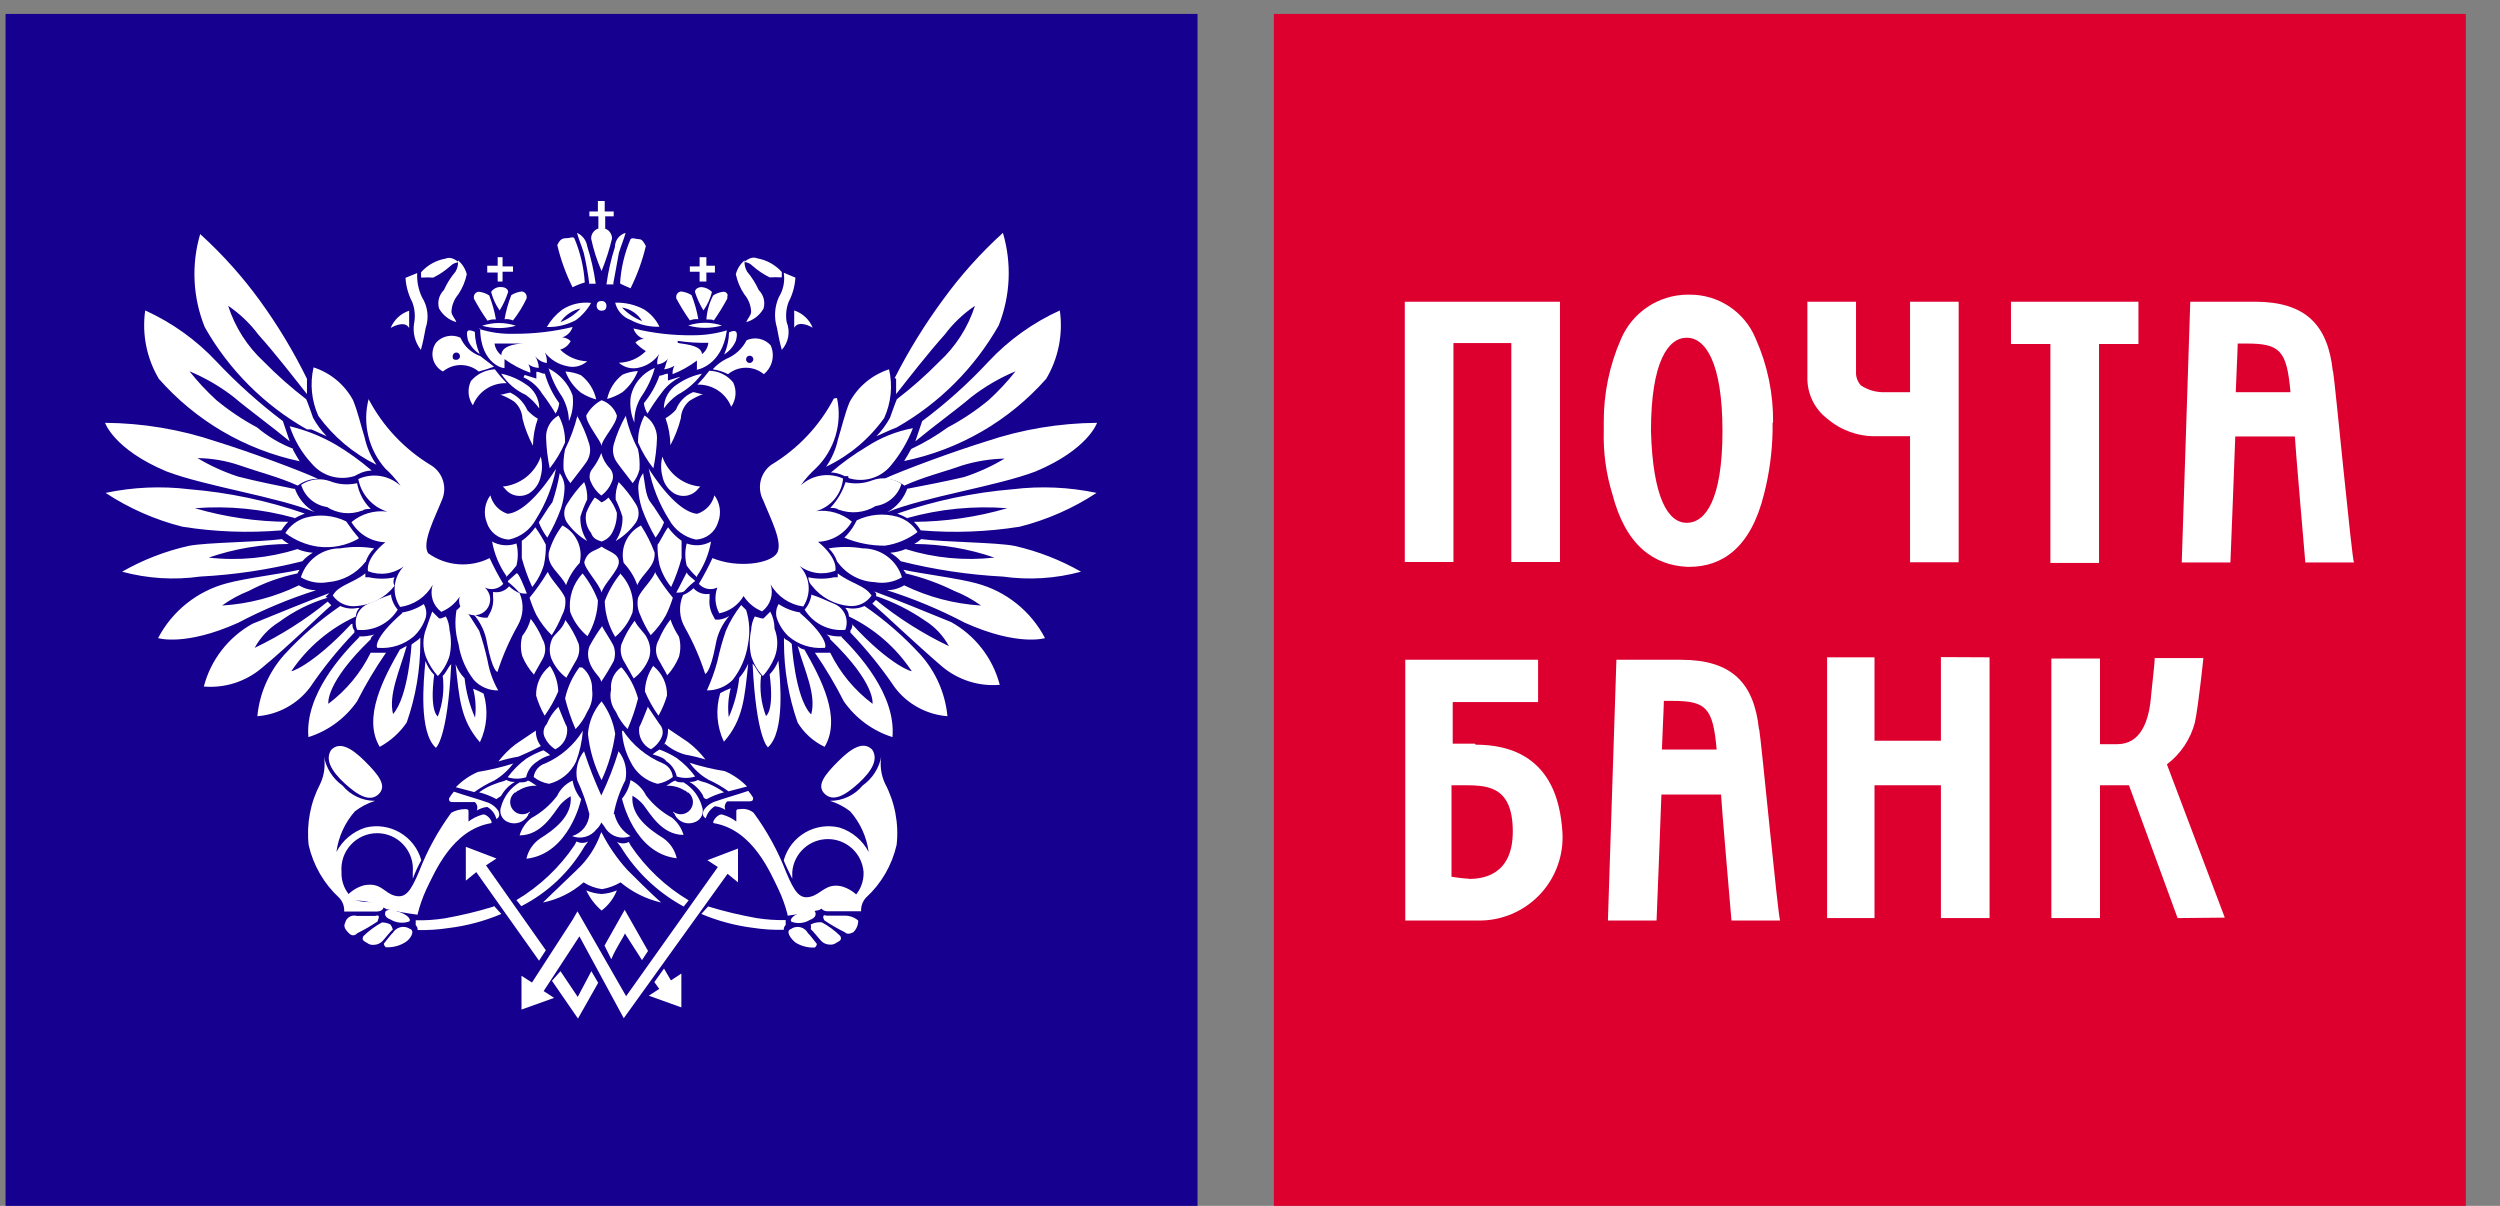
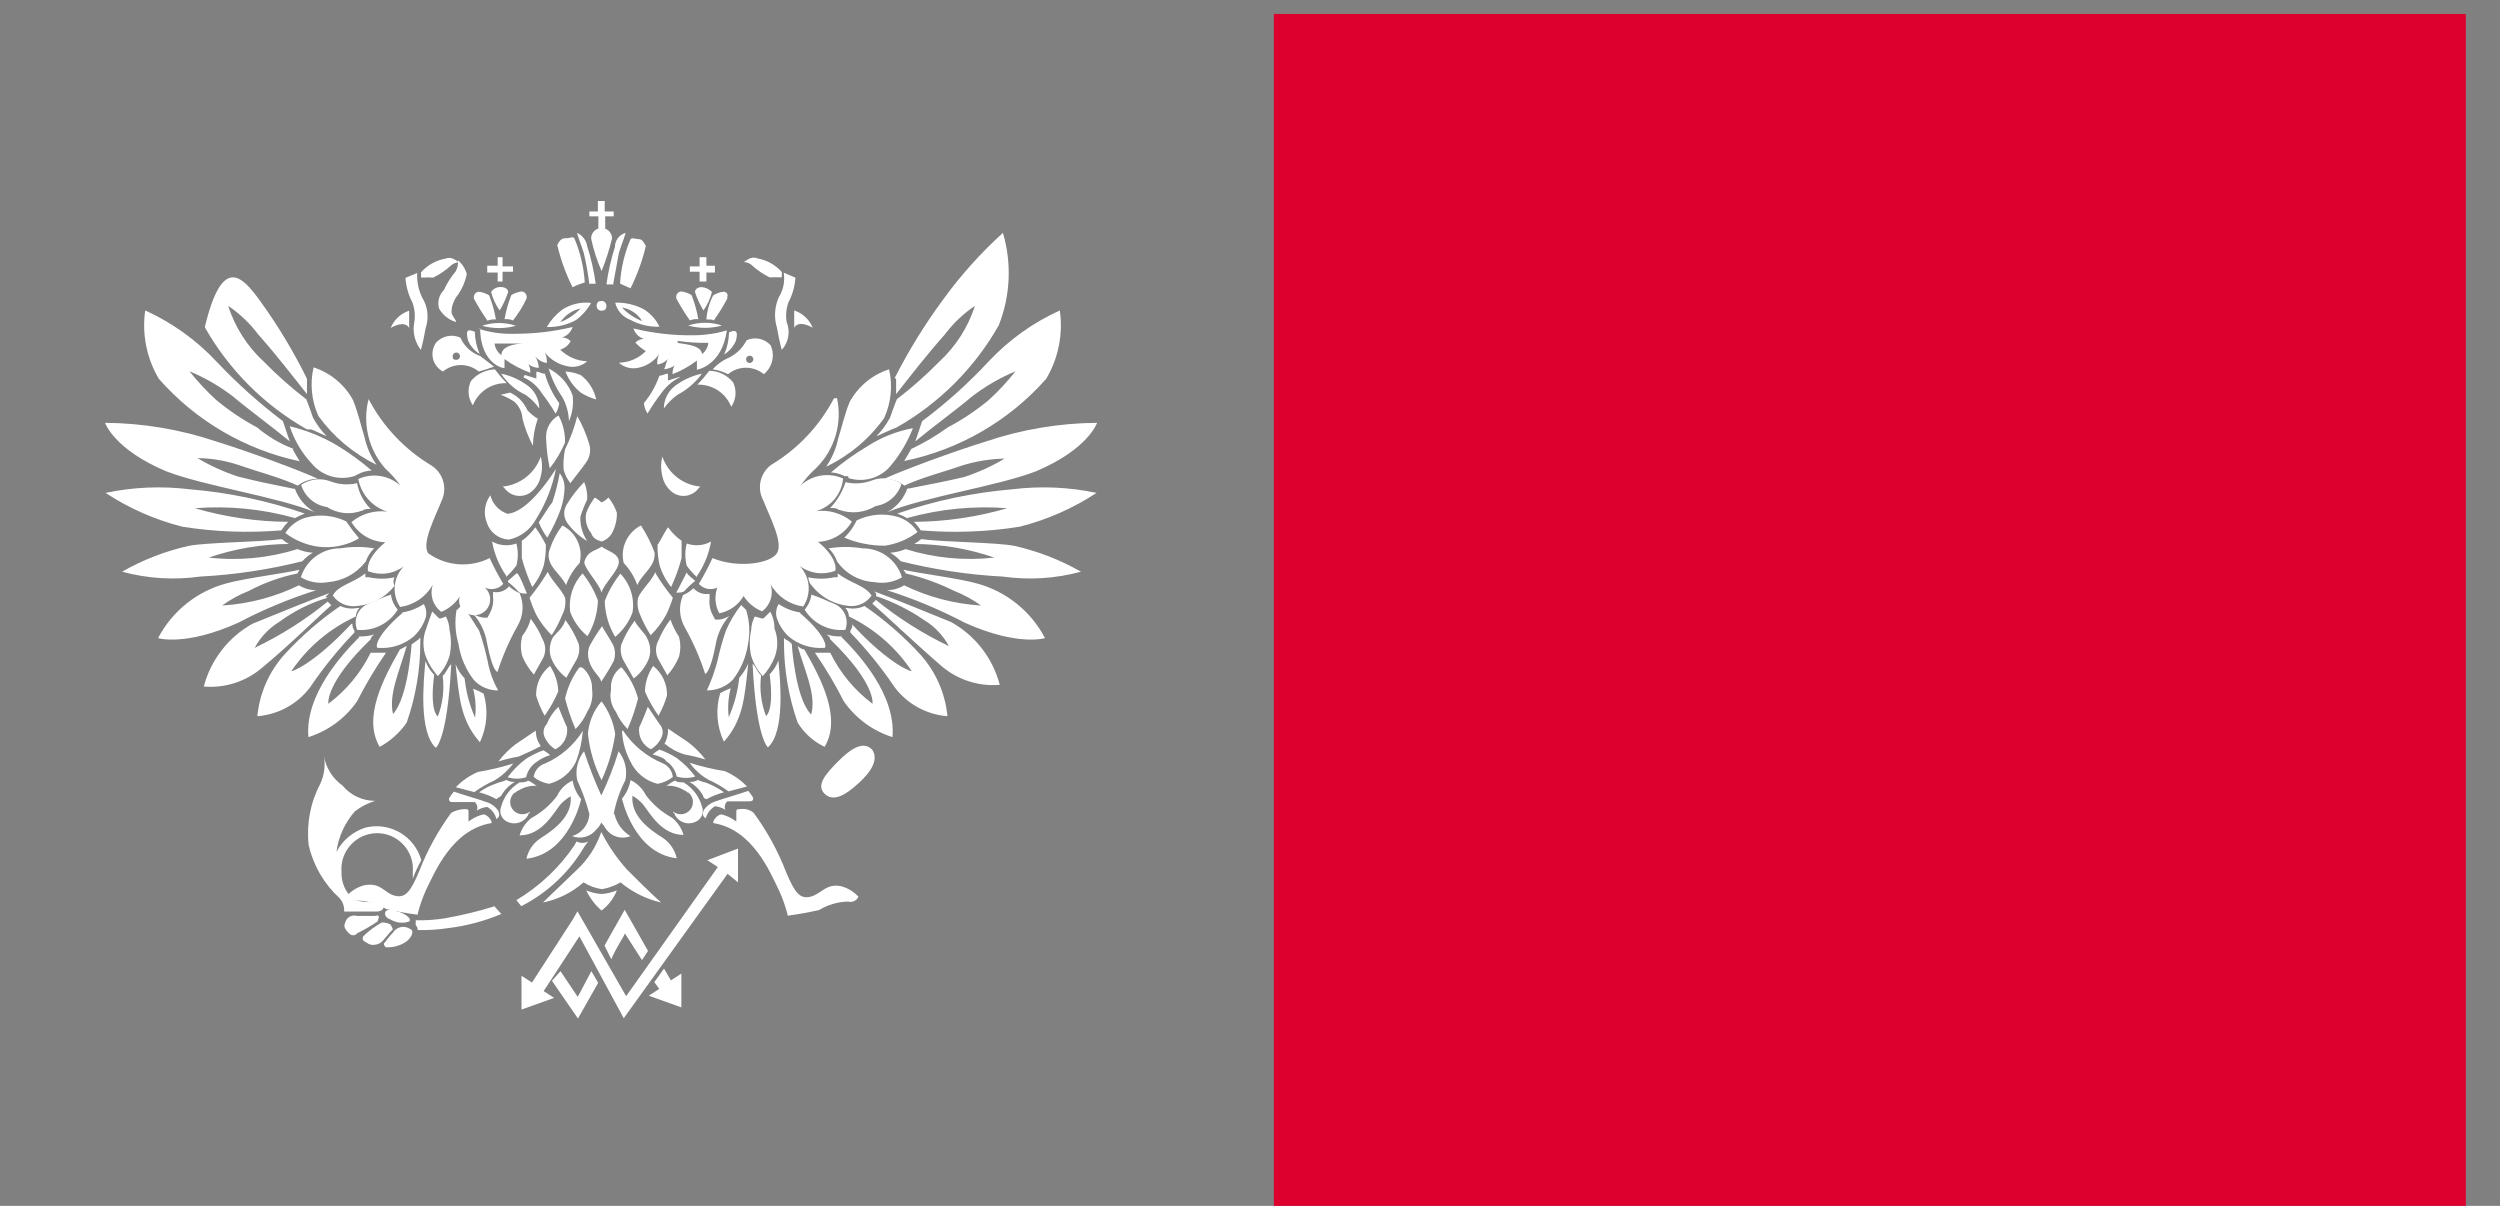
<svg xmlns="http://www.w3.org/2000/svg" width="85" height="41" viewBox="0 0 85 41" fill="none">
  <rect x="0" y="0" width="85" height="41" fill="#808080" stroke="none" />
  <g clip-path="url(#clip0_218_6843)">
-     <path d="M0.189 0.474H40.716V41H0.189V0.474Z" fill="#15008F" />
    <path d="M43.312 0.474H83.839V41H43.312V0.474Z" fill="#DD002E" />
    <path d="M12.53 13.566C13.02 14.5 13.758 15.281 14.663 15.824C14.857 15.945 15 16.133 15.065 16.352C15.131 16.571 15.114 16.807 15.019 17.015C14.787 17.602 14.332 18.454 14.556 18.809C14.856 19.025 15.21 19.155 15.579 19.184C15.948 19.213 16.318 19.141 16.648 18.975C16.786 19.275 16.941 19.568 17.111 19.852C17.035 19.938 16.932 19.997 16.818 20.019C16.704 20.042 16.587 20.026 16.483 19.976C16.588 20.068 16.654 20.198 16.665 20.337C16.676 20.477 16.632 20.616 16.543 20.724C16.453 20.831 16.325 20.9 16.186 20.915C16.046 20.93 15.907 20.889 15.796 20.803C15.719 20.743 15.662 20.661 15.632 20.568C15.603 20.475 15.602 20.375 15.631 20.282C15.48 20.516 15.261 20.698 15.002 20.803C14.864 20.699 14.762 20.555 14.71 20.39C14.658 20.225 14.659 20.049 14.713 19.885C14.598 20.087 14.439 20.26 14.247 20.39C14.054 20.521 13.835 20.605 13.605 20.637C13.464 20.428 13.399 20.176 13.422 19.925C13.444 19.673 13.553 19.437 13.729 19.256C13.557 19.384 13.355 19.467 13.142 19.496C12.93 19.525 12.713 19.499 12.513 19.421C12.513 19.421 12.389 19.024 13.1 18.437C12.866 18.429 12.638 18.362 12.437 18.242C12.236 18.122 12.069 17.953 11.95 17.751C12.118 17.611 12.312 17.508 12.521 17.446C12.731 17.385 12.95 17.368 13.166 17.395C12.917 17.317 12.694 17.173 12.521 16.977C12.347 16.782 12.23 16.543 12.182 16.287C12.418 16.18 12.681 16.145 12.936 16.186C13.192 16.228 13.43 16.343 13.621 16.518C13.47 16.304 13.295 16.107 13.1 15.931C12.817 15.611 12.618 15.226 12.52 14.811C12.421 14.395 12.428 13.962 12.538 13.549L12.53 13.566ZM15.78 23.044C15.652 22.911 15.554 22.753 15.49 22.581C15.614 23.73 15.656 24.483 16.317 25.236C16.562 24.718 16.606 24.129 16.442 23.582C16.327 23.518 16.208 23.463 16.086 23.416C16.17 23.737 16.193 24.071 16.152 24.4C15.965 23.975 15.845 23.523 15.796 23.061L15.78 23.044ZM14.754 22.936C14.627 22.804 14.528 22.646 14.465 22.473C14.399 23.16 14.233 24.897 14.82 25.426C14.82 25.426 15.217 25.137 15.341 22.581C15.217 22.705 15.176 22.87 15.052 22.978C15.111 23.445 15.055 23.919 14.887 24.359C14.887 24.359 14.597 24.21 14.763 22.936H14.754ZM13.365 24.276C13.886 23.689 13.993 21.911 13.993 21.911L14.225 21.745L14.291 21.679V21.845C14.29 22.771 14.134 23.691 13.828 24.566C13.592 24.911 13.277 25.194 12.91 25.393C12.323 24.409 13.034 23.069 13.596 22.085L13.828 21.96C13.596 22.788 13.199 23.615 13.365 24.285V24.276ZM11.984 21.208C11.975 21.291 11.999 21.374 12.05 21.439V21.506C11.496 22.082 10.992 22.704 10.544 23.366C10.333 23.649 10.063 23.883 9.753 24.052C9.444 24.222 9.102 24.324 8.75 24.351C8.824 23.573 9.146 22.84 9.668 22.258C10.237 21.636 10.875 21.081 11.57 20.604C11.754 20.689 11.96 20.712 12.157 20.67H12.223C12.146 20.747 12.102 20.851 12.099 20.96C11.217 21.364 10.462 22.002 9.916 22.804C9.808 22.887 10.602 22.655 11.942 21.216L11.984 21.208ZM11.066 20.298L11.132 20.232L11.198 20.166C10.735 20.331 9.105 20.993 8.584 21.208C8.179 21.433 7.823 21.738 7.539 22.105C7.254 22.472 7.047 22.893 6.93 23.342C7.284 23.372 7.639 23.332 7.977 23.224C8.315 23.116 8.628 22.943 8.899 22.713C9.817 21.96 10.867 20.918 11.264 20.579L11.14 20.455C10.378 21.076 9.545 21.603 8.659 22.027C8.853 21.667 9.138 21.364 9.486 21.15C9.985 20.78 10.545 20.5 11.14 20.323L11.066 20.298ZM10.114 19.496L10.181 19.372C9.66 19.496 8.32 19.661 7.699 19.835C7.204 19.967 6.742 20.201 6.342 20.521C5.942 20.841 5.612 21.241 5.375 21.696C5.375 21.696 6.293 21.985 8.096 21.175C8.947 20.727 9.835 20.357 10.751 20.067C10.544 20.067 10.341 20.009 10.164 19.901C9.346 20.299 8.458 20.533 7.55 20.588C7.832 20.385 8.137 20.218 8.46 20.091C8.98 19.815 9.538 19.615 10.114 19.496ZM10.114 18.669C10.28 18.739 10.456 18.781 10.636 18.793C10.502 18.87 10.383 18.968 10.28 19.082C9.142 19.368 7.978 19.543 6.806 19.603C5.919 19.729 5.016 19.672 4.151 19.438C4.856 19.035 5.617 18.74 6.409 18.561C7.038 18.437 8.775 18.437 9.585 18.33C9.657 18.392 9.735 18.447 9.817 18.495C8.891 18.501 7.971 18.657 7.096 18.958C8.111 19.074 9.139 18.975 10.114 18.669ZM10.007 17.627C10.121 17.563 10.24 17.508 10.363 17.461C9.093 17.022 7.773 16.744 6.434 16.634C5.485 16.519 4.524 16.561 3.589 16.758C4.39 17.285 5.273 17.673 6.202 17.908C7.315 18.085 8.446 18.126 9.569 18.032C9.633 17.926 9.71 17.828 9.8 17.742C8.725 17.736 7.656 17.58 6.624 17.279C7.765 17.191 8.913 17.302 10.015 17.61L10.007 17.627ZM10.015 16.584C10.132 16.937 10.377 17.232 10.702 17.412C9.428 16.89 6.996 16.535 5.665 16.03C3.87 15.278 3.572 14.376 3.572 14.376C4.852 14.386 6.122 14.598 7.335 15.005C8.485 15.361 10.181 15.989 10.809 16.279C10.561 16.279 10.32 16.36 10.123 16.51C9.494 16.221 8.783 16.047 8.154 15.824C7.691 15.665 7.205 15.582 6.715 15.575C7.15 15.836 7.614 16.047 8.096 16.204C8.741 16.369 9.37 16.494 10.023 16.626L10.015 16.584ZM9.957 15.286C10.023 15.41 10.123 15.575 10.189 15.683C8.332 15.289 6.653 14.305 5.4 12.879C4.986 12.18 4.822 11.36 4.937 10.555C5.851 10.97 6.674 11.56 7.36 12.292C8.055 13.029 8.81 13.707 9.618 14.318L9.85 15.005C9.221 14.484 8.411 13.896 7.947 13.5C7.487 13.142 6.98 12.848 6.442 12.623C6.721 12.975 7.028 13.305 7.36 13.607C7.789 13.961 8.251 14.271 8.741 14.533C9.109 14.843 9.525 15.089 9.974 15.261" fill="white" />
    <path d="M15.541 20.736L15.706 20.571C15.938 20.86 16.103 21.158 16.293 21.448C16.411 21.789 16.507 22.137 16.583 22.49C16.645 22.836 16.765 23.168 16.939 23.474C16.783 23.477 16.629 23.447 16.486 23.385C16.344 23.324 16.216 23.233 16.111 23.118C15.836 22.765 15.656 22.346 15.59 21.902C15.477 21.521 15.455 21.119 15.524 20.728L15.541 20.736ZM14.697 20.794L14.863 20.96L14.929 21.026H14.995L15.16 20.96C15.236 21.103 15.278 21.261 15.284 21.423C15.347 21.712 15.347 22.011 15.284 22.299C15.206 22.556 15.07 22.791 14.887 22.986C14.719 22.801 14.585 22.588 14.49 22.357C14.365 22.041 14.365 21.689 14.49 21.373C14.573 21.125 14.639 20.951 14.697 20.786V20.794ZM13.655 20.827C13.924 20.788 14.181 20.689 14.408 20.538C14.449 20.607 14.476 20.683 14.487 20.763C14.499 20.842 14.494 20.923 14.474 21.001C14.395 21.24 14.259 21.456 14.077 21.63C13.911 21.773 13.718 21.882 13.509 21.95C13.3 22.018 13.08 22.044 12.861 22.027C12.778 22.068 12.671 21.712 13.688 20.836L13.655 20.827ZM13.291 20.207C13.315 20.4 13.396 20.581 13.523 20.728C13.38 20.96 13.175 21.148 12.931 21.269C12.686 21.391 12.413 21.441 12.141 21.415C12.077 21.251 12.078 21.068 12.144 20.905C12.21 20.742 12.337 20.61 12.497 20.538C12.77 20.43 13.002 20.306 13.324 20.207" fill="white" />
    <path d="M13.423 19.628C13.134 19.691 12.835 19.691 12.546 19.628H12.422V19.496C11.959 19.852 11.504 19.893 11.314 20.249C11.406 20.378 11.532 20.479 11.678 20.542C11.824 20.605 11.984 20.626 12.141 20.604C12.389 20.584 12.63 20.512 12.849 20.394C13.069 20.276 13.261 20.114 13.415 19.918C13.39 19.874 13.377 19.824 13.377 19.773C13.377 19.723 13.39 19.673 13.415 19.628H13.423ZM12.431 19.107C12.489 18.932 12.588 18.773 12.72 18.644C12.339 18.581 11.951 18.581 11.57 18.644C11.271 18.642 10.978 18.736 10.737 18.914C10.496 19.091 10.318 19.342 10.23 19.628C10.507 19.792 10.833 19.851 11.149 19.794C11.397 19.774 11.639 19.703 11.858 19.585C12.077 19.467 12.27 19.304 12.422 19.107H12.431ZM12.191 18.28C12.062 18.134 11.943 17.979 11.835 17.817L11.769 17.726C11.339 17.517 10.848 17.473 10.388 17.602C10.104 17.688 9.86 17.872 9.701 18.123C10.025 18.369 10.407 18.528 10.809 18.586C11.287 18.649 11.773 18.553 12.191 18.313V18.28ZM12.315 17.37C12.381 17.304 12.48 17.304 12.604 17.304C12.364 17.066 12.202 16.76 12.141 16.428C11.835 16.499 11.515 16.476 11.223 16.361C11.061 16.302 10.887 16.283 10.716 16.304C10.545 16.326 10.381 16.388 10.239 16.485C10.299 16.681 10.413 16.855 10.568 16.988C10.723 17.122 10.913 17.208 11.116 17.238C11.29 17.35 11.489 17.42 11.696 17.442C11.903 17.463 12.112 17.436 12.306 17.362L12.315 17.37ZM12.05 16.188L12.174 16.122C12.317 16.046 12.476 16.003 12.637 15.998C12.258 15.671 11.851 15.378 11.421 15.121C10.931 14.836 10.402 14.625 9.85 14.492C10.006 14.966 10.262 15.401 10.603 15.766C10.774 15.97 11.003 16.119 11.259 16.194C11.515 16.269 11.787 16.267 12.042 16.188H12.05ZM12.794 15.791C12.603 15.514 12.468 15.202 12.397 14.873C12.273 14.476 12.166 13.996 12 13.599C11.712 13.072 11.232 12.675 10.661 12.491C10.533 13.045 10.591 13.627 10.826 14.145C11.337 14.849 12.013 15.417 12.794 15.799V15.791ZM17.31 19.934C17.413 20.033 17.534 20.112 17.666 20.166C17.743 20.343 17.777 20.535 17.766 20.728C17.754 20.921 17.697 21.108 17.6 21.274C17.319 21.774 17.089 22.3 16.913 22.846C16.913 22.846 16.748 22.846 16.558 21.861C16.5 21.496 16.339 21.155 16.094 20.877C16.202 20.945 16.323 20.988 16.45 21.001H16.574L16.64 20.877C16.743 20.7 16.786 20.494 16.764 20.29V20.125C16.864 20.145 16.968 20.139 17.064 20.105C17.16 20.072 17.245 20.012 17.31 19.934Z" fill="white" />
-     <path d="M10.437 12.879V13.4C9.973 12.813 9.394 12.061 8.782 11.374C8.497 10.994 8.151 10.664 7.757 10.398C7.991 11.127 8.41 11.782 8.973 12.3C9.422 12.758 9.903 13.183 10.412 13.574L10.478 13.74C10.544 13.905 10.602 14.095 10.643 14.203C10.768 14.432 10.924 14.644 11.106 14.831C10.941 14.765 10.751 14.666 10.585 14.6H10.437C8.986 13.777 7.785 12.577 6.963 11.126C6.555 10.118 6.499 9.002 6.806 7.958C7.557 8.64 8.236 9.396 8.832 10.216C9.442 11.056 9.979 11.947 10.437 12.879ZM30.865 17.627C30.751 17.563 30.632 17.508 30.509 17.461C31.779 17.022 33.099 16.745 34.438 16.634C35.387 16.519 36.348 16.561 37.283 16.758C36.482 17.285 35.599 17.673 34.67 17.908C33.557 18.085 32.426 18.127 31.303 18.032C31.239 17.926 31.162 17.828 31.072 17.743C32.147 17.736 33.216 17.581 34.248 17.279C33.107 17.191 31.959 17.303 30.857 17.61L30.865 17.627ZM30.857 16.585C30.741 16.937 30.495 17.233 30.17 17.412C31.444 16.891 33.876 16.535 35.207 16.031C37.002 15.278 37.3 14.376 37.3 14.376C36.02 14.386 34.75 14.598 33.537 15.005C32.387 15.361 30.692 15.989 30.063 16.279C30.311 16.279 30.552 16.361 30.749 16.51C31.378 16.221 32.089 16.047 32.718 15.824C33.185 15.681 33.669 15.603 34.157 15.592C33.722 15.853 33.258 16.064 32.776 16.221C32.131 16.37 31.502 16.494 30.849 16.618L30.857 16.585ZM30.973 15.278C30.907 15.402 30.807 15.567 30.741 15.675C32.612 15.291 34.307 14.31 35.571 12.879C35.986 12.18 36.149 11.36 36.034 10.555C35.12 10.97 34.297 11.56 33.611 12.292C32.921 13.035 32.166 13.713 31.353 14.319L31.122 15.005C31.75 14.484 32.561 13.897 33.024 13.5C33.485 13.142 33.991 12.848 34.529 12.623C34.25 12.976 33.943 13.305 33.611 13.607C33.18 13.962 32.715 14.272 32.221 14.534C31.835 14.814 31.422 15.058 30.989 15.261L30.973 15.278ZM30.468 12.879V13.4C30.931 12.813 31.51 12.061 32.122 11.374C32.407 10.994 32.754 10.664 33.148 10.398C32.914 11.127 32.495 11.782 31.932 12.3C31.482 12.758 31.001 13.183 30.493 13.574L30.427 13.74C30.361 13.905 30.303 14.095 30.261 14.203C30.136 14.432 29.981 14.644 29.798 14.831C29.964 14.765 30.154 14.666 30.319 14.6L30.485 14.534C31.935 13.711 33.136 12.511 33.958 11.06C34.355 10.057 34.405 8.951 34.099 7.917C33.348 8.598 32.669 9.355 32.073 10.175C31.449 11.021 30.895 11.917 30.419 12.855L30.468 12.879ZM12.223 21.655C11.636 22.242 10.362 23.623 10.486 25.062C11.157 24.851 11.738 24.423 12.14 23.846C12.43 23.273 12.759 22.721 13.124 22.192H12.603C12.267 22.877 11.774 23.472 11.164 23.929C11.164 23.929 11.04 23.243 12.603 21.737C12.603 21.671 12.67 21.613 12.727 21.572C12.559 21.623 12.383 21.646 12.206 21.638L12.223 21.655ZM28.351 13.549C27.861 14.484 27.122 15.265 26.217 15.807C26.035 15.943 25.908 16.14 25.859 16.362C25.811 16.584 25.844 16.815 25.952 17.015C26.184 17.602 26.639 18.454 26.416 18.809C26.192 19.165 25.076 19.331 24.224 18.975C24.086 19.276 23.931 19.568 23.761 19.852C23.837 19.938 23.941 19.997 24.054 20.02C24.168 20.042 24.285 20.027 24.389 19.976C24.338 20.118 24.317 20.27 24.328 20.421C24.34 20.572 24.383 20.719 24.455 20.852C24.627 20.819 24.79 20.749 24.932 20.648C25.075 20.547 25.194 20.416 25.282 20.265C25.433 20.5 25.653 20.682 25.911 20.786C26.049 20.683 26.151 20.538 26.203 20.374C26.255 20.209 26.254 20.032 26.201 19.868C26.315 20.07 26.475 20.243 26.667 20.374C26.859 20.504 27.079 20.589 27.309 20.621C27.45 20.411 27.514 20.16 27.492 19.908C27.469 19.657 27.361 19.421 27.185 19.24C27.357 19.368 27.558 19.451 27.771 19.48C27.984 19.509 28.2 19.483 28.401 19.405C28.401 19.405 28.524 19.008 27.813 18.421C28.047 18.413 28.275 18.345 28.476 18.225C28.677 18.105 28.845 17.936 28.963 17.734C28.796 17.595 28.601 17.491 28.392 17.43C28.183 17.369 27.963 17.351 27.747 17.379C27.994 17.308 28.214 17.164 28.378 16.967C28.541 16.769 28.642 16.526 28.665 16.27C28.429 16.164 28.167 16.129 27.911 16.17C27.655 16.211 27.417 16.327 27.226 16.502C27.377 16.287 27.552 16.09 27.747 15.915C28.057 15.61 28.284 15.232 28.409 14.815C28.533 14.399 28.55 13.958 28.458 13.533L28.351 13.549ZM25.15 23.028C25.269 22.888 25.366 22.732 25.44 22.564C25.316 23.714 25.274 24.467 24.613 25.219C24.368 24.702 24.324 24.113 24.488 23.565C24.603 23.502 24.722 23.446 24.844 23.4C24.759 23.721 24.737 24.055 24.778 24.384C24.965 23.958 25.085 23.506 25.134 23.044L25.15 23.028ZM26.176 22.92C26.303 22.787 26.402 22.63 26.465 22.457C26.531 23.143 26.697 24.88 26.11 25.41C26.11 25.41 25.712 25.12 25.588 22.564C25.712 22.689 25.754 22.854 25.878 22.961C25.819 23.428 25.875 23.903 26.043 24.343C26.043 24.343 26.333 24.194 26.167 22.92H26.176ZM27.549 24.26C27.027 23.673 26.92 21.895 26.92 21.895C26.856 21.823 26.777 21.767 26.688 21.729L26.655 21.68V21.845C26.656 22.771 26.813 23.691 27.119 24.566C27.338 24.925 27.657 25.212 28.037 25.393C28.624 24.409 27.913 23.069 27.35 22.085C27.262 22.069 27.18 22.026 27.119 21.961C27.35 22.788 27.764 23.615 27.582 24.285L27.549 24.26ZM28.979 21.208C28.988 21.291 28.964 21.374 28.913 21.44V21.506C29.467 22.082 29.971 22.704 30.419 23.367C30.63 23.649 30.9 23.883 31.21 24.052C31.519 24.222 31.861 24.324 32.213 24.351C32.139 23.573 31.817 22.84 31.295 22.258C30.726 21.636 30.088 21.081 29.393 20.604C29.209 20.689 29.003 20.712 28.806 20.67H28.74C28.817 20.747 28.861 20.851 28.864 20.96C29.724 21.373 30.459 22.01 30.989 22.804C31.097 22.887 30.278 22.655 28.963 21.216L28.979 21.208ZM29.79 20.298V20.174L29.724 20.108C30.187 20.273 31.816 20.935 32.337 21.15C32.743 21.375 33.099 21.681 33.383 22.048C33.667 22.414 33.874 22.835 33.992 23.284C33.638 23.314 33.282 23.274 32.944 23.166C32.607 23.058 32.294 22.885 32.023 22.655C31.146 21.903 30.055 20.861 29.658 20.522L29.782 20.398C30.544 21.018 31.377 21.545 32.263 21.969C32.069 21.609 31.784 21.307 31.436 21.092C30.926 20.741 30.369 20.462 29.782 20.265L29.79 20.298ZM30.791 19.496C30.791 19.43 30.724 19.43 30.724 19.372C31.246 19.496 32.586 19.661 33.206 19.835C33.701 19.967 34.163 20.201 34.563 20.521C34.964 20.842 35.293 21.242 35.53 21.696C35.53 21.696 34.612 21.985 32.809 21.175C31.958 20.728 31.07 20.357 30.154 20.067C30.361 20.067 30.564 20.009 30.741 19.901C31.559 20.3 32.447 20.533 33.355 20.588C33.073 20.385 32.768 20.218 32.445 20.091C31.918 19.831 31.363 19.631 30.791 19.496ZM30.791 18.669C30.625 18.739 30.449 18.781 30.27 18.793C30.403 18.87 30.523 18.968 30.625 19.082C31.764 19.368 32.927 19.543 34.099 19.604C34.986 19.729 35.889 19.672 36.754 19.438C36.049 19.036 35.288 18.74 34.496 18.561C33.867 18.437 32.131 18.437 31.32 18.33C31.248 18.392 31.17 18.447 31.088 18.495C32.015 18.501 32.934 18.657 33.809 18.958C32.794 19.072 31.766 18.974 30.791 18.669Z" fill="white" />
+     <path d="M10.437 12.879V13.4C9.973 12.813 9.394 12.061 8.782 11.374C8.497 10.994 8.151 10.664 7.757 10.398C7.991 11.127 8.41 11.782 8.973 12.3C9.422 12.758 9.903 13.183 10.412 13.574L10.478 13.74C10.544 13.905 10.602 14.095 10.643 14.203C10.768 14.432 10.924 14.644 11.106 14.831C10.941 14.765 10.751 14.666 10.585 14.6H10.437C8.986 13.777 7.785 12.577 6.963 11.126C7.557 8.64 8.236 9.396 8.832 10.216C9.442 11.056 9.979 11.947 10.437 12.879ZM30.865 17.627C30.751 17.563 30.632 17.508 30.509 17.461C31.779 17.022 33.099 16.745 34.438 16.634C35.387 16.519 36.348 16.561 37.283 16.758C36.482 17.285 35.599 17.673 34.67 17.908C33.557 18.085 32.426 18.127 31.303 18.032C31.239 17.926 31.162 17.828 31.072 17.743C32.147 17.736 33.216 17.581 34.248 17.279C33.107 17.191 31.959 17.303 30.857 17.61L30.865 17.627ZM30.857 16.585C30.741 16.937 30.495 17.233 30.17 17.412C31.444 16.891 33.876 16.535 35.207 16.031C37.002 15.278 37.3 14.376 37.3 14.376C36.02 14.386 34.75 14.598 33.537 15.005C32.387 15.361 30.692 15.989 30.063 16.279C30.311 16.279 30.552 16.361 30.749 16.51C31.378 16.221 32.089 16.047 32.718 15.824C33.185 15.681 33.669 15.603 34.157 15.592C33.722 15.853 33.258 16.064 32.776 16.221C32.131 16.37 31.502 16.494 30.849 16.618L30.857 16.585ZM30.973 15.278C30.907 15.402 30.807 15.567 30.741 15.675C32.612 15.291 34.307 14.31 35.571 12.879C35.986 12.18 36.149 11.36 36.034 10.555C35.12 10.97 34.297 11.56 33.611 12.292C32.921 13.035 32.166 13.713 31.353 14.319L31.122 15.005C31.75 14.484 32.561 13.897 33.024 13.5C33.485 13.142 33.991 12.848 34.529 12.623C34.25 12.976 33.943 13.305 33.611 13.607C33.18 13.962 32.715 14.272 32.221 14.534C31.835 14.814 31.422 15.058 30.989 15.261L30.973 15.278ZM30.468 12.879V13.4C30.931 12.813 31.51 12.061 32.122 11.374C32.407 10.994 32.754 10.664 33.148 10.398C32.914 11.127 32.495 11.782 31.932 12.3C31.482 12.758 31.001 13.183 30.493 13.574L30.427 13.74C30.361 13.905 30.303 14.095 30.261 14.203C30.136 14.432 29.981 14.644 29.798 14.831C29.964 14.765 30.154 14.666 30.319 14.6L30.485 14.534C31.935 13.711 33.136 12.511 33.958 11.06C34.355 10.057 34.405 8.951 34.099 7.917C33.348 8.598 32.669 9.355 32.073 10.175C31.449 11.021 30.895 11.917 30.419 12.855L30.468 12.879ZM12.223 21.655C11.636 22.242 10.362 23.623 10.486 25.062C11.157 24.851 11.738 24.423 12.14 23.846C12.43 23.273 12.759 22.721 13.124 22.192H12.603C12.267 22.877 11.774 23.472 11.164 23.929C11.164 23.929 11.04 23.243 12.603 21.737C12.603 21.671 12.67 21.613 12.727 21.572C12.559 21.623 12.383 21.646 12.206 21.638L12.223 21.655ZM28.351 13.549C27.861 14.484 27.122 15.265 26.217 15.807C26.035 15.943 25.908 16.14 25.859 16.362C25.811 16.584 25.844 16.815 25.952 17.015C26.184 17.602 26.639 18.454 26.416 18.809C26.192 19.165 25.076 19.331 24.224 18.975C24.086 19.276 23.931 19.568 23.761 19.852C23.837 19.938 23.941 19.997 24.054 20.02C24.168 20.042 24.285 20.027 24.389 19.976C24.338 20.118 24.317 20.27 24.328 20.421C24.34 20.572 24.383 20.719 24.455 20.852C24.627 20.819 24.79 20.749 24.932 20.648C25.075 20.547 25.194 20.416 25.282 20.265C25.433 20.5 25.653 20.682 25.911 20.786C26.049 20.683 26.151 20.538 26.203 20.374C26.255 20.209 26.254 20.032 26.201 19.868C26.315 20.07 26.475 20.243 26.667 20.374C26.859 20.504 27.079 20.589 27.309 20.621C27.45 20.411 27.514 20.16 27.492 19.908C27.469 19.657 27.361 19.421 27.185 19.24C27.357 19.368 27.558 19.451 27.771 19.48C27.984 19.509 28.2 19.483 28.401 19.405C28.401 19.405 28.524 19.008 27.813 18.421C28.047 18.413 28.275 18.345 28.476 18.225C28.677 18.105 28.845 17.936 28.963 17.734C28.796 17.595 28.601 17.491 28.392 17.43C28.183 17.369 27.963 17.351 27.747 17.379C27.994 17.308 28.214 17.164 28.378 16.967C28.541 16.769 28.642 16.526 28.665 16.27C28.429 16.164 28.167 16.129 27.911 16.17C27.655 16.211 27.417 16.327 27.226 16.502C27.377 16.287 27.552 16.09 27.747 15.915C28.057 15.61 28.284 15.232 28.409 14.815C28.533 14.399 28.55 13.958 28.458 13.533L28.351 13.549ZM25.15 23.028C25.269 22.888 25.366 22.732 25.44 22.564C25.316 23.714 25.274 24.467 24.613 25.219C24.368 24.702 24.324 24.113 24.488 23.565C24.603 23.502 24.722 23.446 24.844 23.4C24.759 23.721 24.737 24.055 24.778 24.384C24.965 23.958 25.085 23.506 25.134 23.044L25.15 23.028ZM26.176 22.92C26.303 22.787 26.402 22.63 26.465 22.457C26.531 23.143 26.697 24.88 26.11 25.41C26.11 25.41 25.712 25.12 25.588 22.564C25.712 22.689 25.754 22.854 25.878 22.961C25.819 23.428 25.875 23.903 26.043 24.343C26.043 24.343 26.333 24.194 26.167 22.92H26.176ZM27.549 24.26C27.027 23.673 26.92 21.895 26.92 21.895C26.856 21.823 26.777 21.767 26.688 21.729L26.655 21.68V21.845C26.656 22.771 26.813 23.691 27.119 24.566C27.338 24.925 27.657 25.212 28.037 25.393C28.624 24.409 27.913 23.069 27.35 22.085C27.262 22.069 27.18 22.026 27.119 21.961C27.35 22.788 27.764 23.615 27.582 24.285L27.549 24.26ZM28.979 21.208C28.988 21.291 28.964 21.374 28.913 21.44V21.506C29.467 22.082 29.971 22.704 30.419 23.367C30.63 23.649 30.9 23.883 31.21 24.052C31.519 24.222 31.861 24.324 32.213 24.351C32.139 23.573 31.817 22.84 31.295 22.258C30.726 21.636 30.088 21.081 29.393 20.604C29.209 20.689 29.003 20.712 28.806 20.67H28.74C28.817 20.747 28.861 20.851 28.864 20.96C29.724 21.373 30.459 22.01 30.989 22.804C31.097 22.887 30.278 22.655 28.963 21.216L28.979 21.208ZM29.79 20.298V20.174L29.724 20.108C30.187 20.273 31.816 20.935 32.337 21.15C32.743 21.375 33.099 21.681 33.383 22.048C33.667 22.414 33.874 22.835 33.992 23.284C33.638 23.314 33.282 23.274 32.944 23.166C32.607 23.058 32.294 22.885 32.023 22.655C31.146 21.903 30.055 20.861 29.658 20.522L29.782 20.398C30.544 21.018 31.377 21.545 32.263 21.969C32.069 21.609 31.784 21.307 31.436 21.092C30.926 20.741 30.369 20.462 29.782 20.265L29.79 20.298ZM30.791 19.496C30.791 19.43 30.724 19.43 30.724 19.372C31.246 19.496 32.586 19.661 33.206 19.835C33.701 19.967 34.163 20.201 34.563 20.521C34.964 20.842 35.293 21.242 35.53 21.696C35.53 21.696 34.612 21.985 32.809 21.175C31.958 20.728 31.07 20.357 30.154 20.067C30.361 20.067 30.564 20.009 30.741 19.901C31.559 20.3 32.447 20.533 33.355 20.588C33.073 20.385 32.768 20.218 32.445 20.091C31.918 19.831 31.363 19.631 30.791 19.496ZM30.791 18.669C30.625 18.739 30.449 18.781 30.27 18.793C30.403 18.87 30.523 18.968 30.625 19.082C31.764 19.368 32.927 19.543 34.099 19.604C34.986 19.729 35.889 19.672 36.754 19.438C36.049 19.036 35.288 18.74 34.496 18.561C33.867 18.437 32.131 18.437 31.32 18.33C31.248 18.392 31.17 18.447 31.088 18.495C32.015 18.501 32.934 18.657 33.809 18.958C32.794 19.072 31.766 18.974 30.791 18.669Z" fill="white" />
    <path d="M25.365 20.736L25.2 20.571C24.988 20.839 24.813 21.134 24.679 21.448C24.561 21.789 24.465 22.137 24.389 22.49C24.299 22.827 24.18 23.157 24.034 23.474C24.196 23.475 24.357 23.445 24.508 23.384C24.658 23.323 24.795 23.233 24.91 23.118C25.186 22.765 25.366 22.346 25.431 21.903C25.509 21.512 25.486 21.108 25.365 20.728V20.736ZM26.192 20.794L26.027 20.96L25.961 21.026H25.895L25.663 20.96C25.587 21.103 25.545 21.261 25.539 21.423C25.477 21.712 25.477 22.011 25.539 22.3C25.617 22.556 25.753 22.791 25.936 22.986C26.104 22.801 26.238 22.588 26.333 22.357C26.459 22.041 26.459 21.689 26.333 21.373C26.334 21.168 26.283 20.966 26.184 20.786L26.192 20.794ZM27.226 20.827C26.957 20.788 26.7 20.689 26.474 20.538C26.432 20.607 26.405 20.683 26.394 20.763C26.382 20.842 26.387 20.923 26.407 21.001C26.486 21.24 26.622 21.456 26.804 21.63C26.971 21.773 27.163 21.882 27.372 21.95C27.581 22.018 27.801 22.044 28.02 22.027C28.086 22.068 28.21 21.712 27.193 20.836L27.226 20.827ZM27.59 20.207C27.566 20.4 27.485 20.581 27.358 20.728C27.501 20.96 27.706 21.148 27.951 21.269C28.195 21.391 28.468 21.441 28.74 21.415C28.804 21.251 28.803 21.068 28.737 20.905C28.671 20.742 28.544 20.61 28.384 20.538C28.111 20.43 27.88 20.306 27.557 20.207H27.59ZM27.483 19.628C27.771 19.691 28.07 19.691 28.359 19.628H28.483V19.496C28.946 19.851 29.401 19.893 29.633 20.248C29.55 20.369 29.437 20.465 29.305 20.528C29.172 20.59 29.026 20.617 28.88 20.604C28.632 20.583 28.391 20.512 28.172 20.394C27.953 20.275 27.76 20.113 27.607 19.918C27.529 19.841 27.484 19.737 27.483 19.628ZM28.467 19.107C28.409 18.932 28.309 18.773 28.177 18.644C28.558 18.581 28.946 18.581 29.327 18.644C29.627 18.642 29.919 18.736 30.16 18.913C30.402 19.091 30.579 19.341 30.667 19.628C30.391 19.792 30.065 19.851 29.749 19.794C29.498 19.783 29.253 19.716 29.033 19.597C28.812 19.478 28.621 19.311 28.475 19.107H28.467ZM28.707 18.28C28.848 18.145 28.968 17.988 29.062 17.817L29.128 17.693C29.558 17.484 30.049 17.44 30.51 17.569C30.794 17.654 31.037 17.839 31.196 18.09C30.872 18.335 30.49 18.495 30.088 18.553C29.614 18.556 29.144 18.463 28.707 18.28ZM28.516 17.337C28.45 17.271 28.351 17.271 28.227 17.271C28.465 17.022 28.643 16.722 28.748 16.394C29.053 16.466 29.374 16.443 29.666 16.328C29.828 16.269 30.002 16.249 30.173 16.271C30.344 16.292 30.508 16.355 30.65 16.452C30.59 16.648 30.476 16.822 30.32 16.955C30.166 17.088 29.976 17.175 29.773 17.205C29.587 17.319 29.377 17.39 29.159 17.411C28.942 17.433 28.722 17.404 28.516 17.329V17.337ZM28.839 16.188H28.715C28.572 16.112 28.413 16.069 28.252 16.063C28.631 15.737 29.038 15.444 29.468 15.187C29.945 14.876 30.479 14.662 31.039 14.558C30.859 15.021 30.605 15.451 30.286 15.832C30.116 16.038 29.888 16.188 29.631 16.263C29.375 16.338 29.102 16.335 28.847 16.254L28.839 16.188ZM28.095 15.857C28.286 15.58 28.421 15.268 28.491 14.939C28.616 14.542 28.723 14.062 28.889 13.665C29.177 13.138 29.657 12.741 30.228 12.557C30.356 13.111 30.298 13.693 30.063 14.211C29.557 14.92 28.88 15.489 28.095 15.865V15.857ZM23.579 20C23.476 20.099 23.355 20.178 23.223 20.232C23.146 20.409 23.112 20.601 23.123 20.794C23.135 20.987 23.192 21.174 23.289 21.34C23.57 21.84 23.8 22.366 23.976 22.912C23.976 22.912 24.141 22.912 24.331 21.927C24.389 21.562 24.55 21.221 24.794 20.943C24.687 21.011 24.565 21.054 24.439 21.067H24.315L24.249 20.943C24.146 20.765 24.103 20.56 24.125 20.356V20.191C24.025 20.208 23.922 20.199 23.827 20.166C23.732 20.133 23.646 20.076 23.579 20Z" fill="white" />
    <path d="M28.608 21.655C29.195 22.242 30.468 23.623 30.344 25.062C29.674 24.851 29.092 24.423 28.69 23.846C28.4 23.273 28.071 22.721 27.706 22.192H28.227C28.563 22.877 29.056 23.472 29.666 23.929C29.666 23.929 29.79 23.243 28.227 21.737C28.227 21.671 28.161 21.613 28.103 21.572C28.272 21.623 28.448 21.646 28.624 21.638L28.608 21.655ZM16.392 11.076C16.765 10.951 17.168 10.951 17.541 11.076C17.165 11.181 16.768 11.181 16.392 11.076ZM20.618 10.398C20.618 10.522 20.552 10.564 20.453 10.564C20.43 10.565 20.408 10.561 20.388 10.553C20.367 10.546 20.349 10.533 20.333 10.518C20.317 10.502 20.305 10.483 20.297 10.463C20.289 10.442 20.286 10.42 20.287 10.398C20.287 10.274 20.353 10.233 20.453 10.233C20.474 10.232 20.497 10.235 20.517 10.243C20.538 10.251 20.557 10.263 20.572 10.279C20.588 10.294 20.6 10.313 20.608 10.334C20.616 10.354 20.619 10.376 20.618 10.398ZM19.468 9.77C19.239 9.312 19.065 8.829 18.947 8.331C19.013 8.206 19.071 8.099 19.237 8.099C19.402 8.099 19.468 8.033 19.526 8.099C19.73 8.577 19.85 9.086 19.882 9.604C19.736 9.646 19.595 9.702 19.46 9.77H19.468ZM20.023 9.646H20.254C20.194 9.214 20.097 8.787 19.965 8.372C19.95 8.273 19.91 8.179 19.849 8.1C19.788 8.02 19.709 7.958 19.617 7.917C19.683 8.149 19.783 8.38 19.849 8.603C19.931 8.955 19.995 9.312 20.039 9.67L20.023 9.646ZM19.576 10.886C19.274 11.049 18.934 11.128 18.592 11.118C18.724 10.889 18.901 10.689 19.113 10.53C19.403 10.34 19.752 10.258 20.097 10.299C19.968 10.53 19.79 10.731 19.576 10.886ZM19.055 10.952C19.315 10.85 19.549 10.692 19.741 10.489C19.46 10.547 19.213 10.713 19.055 10.952Z" fill="white" />
    <path d="M16.293 11.184C16.664 11.303 17.053 11.359 17.442 11.349C18.125 11.355 18.805 11.277 19.469 11.118C19.442 11.201 19.396 11.277 19.334 11.339C19.272 11.401 19.197 11.447 19.113 11.473C19.222 11.476 19.326 11.52 19.403 11.598C19.366 11.668 19.316 11.73 19.255 11.78C19.194 11.829 19.123 11.866 19.047 11.887C19.292 12.13 19.62 12.272 19.965 12.284C19.873 12.366 19.762 12.423 19.642 12.452C19.523 12.481 19.398 12.48 19.279 12.449C18.981 12.389 18.714 12.225 18.526 11.986C18.578 12.097 18.601 12.22 18.592 12.342C18.514 12.332 18.438 12.306 18.37 12.266C18.302 12.226 18.243 12.173 18.195 12.11C18.27 12.23 18.312 12.367 18.319 12.507C18.19 12.505 18.066 12.461 17.963 12.383C18.015 12.471 18.038 12.572 18.03 12.673C17.717 12.56 17.422 12.404 17.153 12.21V12.499C17.219 12.565 16.326 12.433 16.326 11.159L16.293 11.184ZM17.831 11.68H16.814C16.824 11.758 16.85 11.834 16.89 11.902C16.93 11.97 16.983 12.03 17.045 12.077C17.045 11.68 17.798 11.68 17.798 11.68H17.831ZM16.144 11.283C16.149 11.543 16.205 11.798 16.309 12.036C16.133 11.925 15.995 11.764 15.912 11.573C15.846 11.283 15.846 11.151 16.144 11.283ZM16.334 12.11L16.797 12.466C16.627 12.53 16.453 12.586 16.276 12.631C16.105 12.489 15.89 12.412 15.668 12.412C15.446 12.412 15.231 12.489 15.06 12.631C14.976 12.587 14.901 12.524 14.843 12.449C14.784 12.373 14.742 12.285 14.72 12.192C14.698 12.099 14.697 12.002 14.716 11.908C14.734 11.814 14.773 11.725 14.829 11.647C14.931 11.535 15.066 11.458 15.215 11.429C15.364 11.399 15.518 11.418 15.656 11.482C15.72 11.629 15.814 11.761 15.932 11.869C16.05 11.977 16.19 12.06 16.342 12.11H16.334ZM15.515 12.234C15.54 12.234 15.564 12.227 15.584 12.213C15.605 12.2 15.62 12.181 15.63 12.158C15.639 12.135 15.642 12.11 15.637 12.086C15.632 12.062 15.62 12.04 15.603 12.023C15.586 12.005 15.564 11.993 15.54 11.989C15.515 11.984 15.491 11.986 15.468 11.996C15.445 12.005 15.426 12.021 15.412 12.041C15.399 12.062 15.391 12.086 15.391 12.11C15.391 12.177 15.391 12.234 15.515 12.234ZM16.83 12.565C16.953 12.728 17.085 12.882 17.227 13.028C16.982 13.02 16.739 13.087 16.533 13.222C16.327 13.357 16.168 13.552 16.078 13.781C15.995 13.661 15.945 13.522 15.933 13.376C15.922 13.231 15.949 13.085 16.012 12.954C16.114 12.834 16.241 12.736 16.383 12.668C16.526 12.6 16.681 12.562 16.839 12.557L16.83 12.565ZM17.839 12.747L18.236 12.871V12.64C18.36 12.64 18.402 12.706 18.526 12.706C18.627 13.066 18.792 13.405 19.014 13.707C19 13.833 18.958 13.955 18.89 14.062C18.75 13.824 18.595 13.595 18.427 13.376C18.277 13.134 18.058 12.944 17.798 12.83L17.839 12.747ZM17.045 12.706C17.342 12.769 17.623 12.89 17.872 13.062C18.013 13.149 18.129 13.271 18.21 13.415C18.291 13.56 18.334 13.723 18.336 13.889C18.209 13.709 18.052 13.552 17.872 13.425C17.535 13.271 17.248 13.025 17.045 12.714V12.706ZM17.045 9.761C17.169 9.761 17.277 9.828 17.277 9.927C17.207 10.147 17.109 10.359 16.988 10.555C16.854 10.365 16.756 10.152 16.698 9.927C16.736 9.869 16.789 9.823 16.852 9.794C16.915 9.764 16.985 9.753 17.054 9.761H17.045ZM16.863 10.87C16.815 10.587 16.737 10.31 16.632 10.043C16.524 9.974 16.403 9.932 16.276 9.919C16.234 9.922 16.194 9.941 16.163 9.971C16.133 10.002 16.114 10.041 16.111 10.084V10.15C16.25 10.41 16.404 10.662 16.574 10.903C16.666 10.866 16.765 10.852 16.863 10.861V10.87ZM17.153 10.861C17.202 10.579 17.279 10.301 17.384 10.034C17.492 9.966 17.614 9.924 17.74 9.91C17.783 9.914 17.823 9.933 17.853 9.963C17.883 9.993 17.902 10.033 17.906 10.076V10.142C17.781 10.41 17.625 10.662 17.442 10.895C17.351 10.856 17.251 10.842 17.153 10.853V10.861ZM17.442 9.058H17.087V8.744H16.921V9.034H16.566V9.265H16.921V9.571H17.087V9.24H17.442V9.058ZM13.911 11.126V10.564C13.77 10.61 13.64 10.687 13.532 10.788C13.423 10.89 13.338 11.013 13.282 11.151C13.282 11.151 13.745 10.861 13.911 11.151V11.126ZM14.308 11.904C14.374 11.672 14.432 11.383 14.473 11.151C14.532 10.979 14.551 10.796 14.529 10.616C14.508 10.435 14.446 10.262 14.349 10.109C14.227 9.851 14.17 9.567 14.184 9.282L13.787 9.447C13.805 9.736 13.884 10.018 14.018 10.274C14.101 10.493 14.124 10.73 14.085 10.961C14.053 11.125 14.057 11.295 14.097 11.458C14.137 11.62 14.211 11.773 14.316 11.904H14.308ZM14.316 9.422V9.257C14.532 9.014 14.823 8.851 15.143 8.794C15.309 8.728 15.433 8.794 15.606 8.918C15.497 8.92 15.394 8.965 15.317 9.042C15.14 9.2 14.942 9.334 14.73 9.439C14.597 9.429 14.465 9.429 14.333 9.439" fill="white" />
    <path d="M15.581 8.86C15.723 8.981 15.823 9.143 15.871 9.323C15.819 9.568 15.721 9.801 15.581 10.009C15.441 10.174 15.359 10.381 15.35 10.597C15.35 10.721 15.474 10.828 15.515 10.952C15.392 10.918 15.276 10.859 15.175 10.779C15.075 10.7 14.99 10.601 14.928 10.489C14.896 10.379 14.895 10.263 14.924 10.152C14.953 10.042 15.012 9.941 15.093 9.861C15.196 9.634 15.329 9.422 15.49 9.232C15.556 9.117 15.585 8.984 15.573 8.852L15.581 8.86ZM18.65 12.507C18.748 12.859 18.904 13.192 19.113 13.491C19.257 13.744 19.337 14.028 19.344 14.319C19.465 14.043 19.508 13.74 19.468 13.442C19.322 13.04 19.025 12.711 18.641 12.524L18.65 12.507ZM19.229 12.631C19.408 12.643 19.584 12.685 19.75 12.755C20.016 12.96 20.201 13.254 20.271 13.582C20.087 13.531 19.911 13.453 19.75 13.351C19.515 13.165 19.335 12.919 19.229 12.64V12.631ZM17.368 13.351C17.244 13.351 17.136 13.417 17.012 13.417C17.174 13.477 17.33 13.555 17.475 13.649C17.561 13.722 17.631 13.811 17.68 13.912C17.73 14.013 17.759 14.123 17.765 14.236C17.845 14.555 17.965 14.864 18.12 15.154C18.125 14.841 18.181 14.531 18.286 14.236C18.153 14.159 18.033 14.061 17.93 13.946C17.818 13.69 17.619 13.482 17.368 13.359V13.351ZM19.022 14.186C19.153 14.454 19.218 14.749 19.212 15.046C19.078 15.36 18.902 15.655 18.691 15.923C18.619 15.58 18.578 15.231 18.567 14.881C18.561 14.729 18.598 14.578 18.672 14.445C18.746 14.312 18.856 14.203 18.989 14.128L19.022 14.186ZM19.617 14.128C19.796 14.439 19.937 14.769 20.039 15.113C20.068 15.22 20.072 15.332 20.05 15.441C20.028 15.55 19.982 15.653 19.915 15.741C19.75 15.973 19.559 16.204 19.394 16.427C19.284 16.292 19.205 16.134 19.162 15.964C19.148 15.734 19.165 15.504 19.212 15.278C19.393 14.911 19.534 14.525 19.634 14.128H19.617ZM19.865 16.386C19.642 16.614 19.445 16.867 19.278 17.139C19.217 17.232 19.184 17.341 19.184 17.453C19.184 17.565 19.217 17.674 19.278 17.767C19.46 18.023 19.694 18.237 19.965 18.396C19.802 18.152 19.72 17.862 19.733 17.569C19.796 17.368 19.873 17.171 19.965 16.982C19.975 16.775 19.938 16.569 19.857 16.378L19.865 16.386ZM19.03 16.088C19.143 16.238 19.201 16.422 19.195 16.61C19.184 16.843 19.143 17.074 19.071 17.296C18.947 17.637 18.792 17.967 18.608 18.28C18.488 18.12 18.391 17.945 18.319 17.759C18.484 17.527 18.608 17.296 18.782 17.073C18.889 16.751 18.972 16.422 19.03 16.088ZM18.906 15.923C18.788 16.54 18.555 17.129 18.22 17.66C18.125 17.834 17.995 17.986 17.836 18.104C17.678 18.223 17.495 18.305 17.302 18.346C17.131 18.338 16.967 18.277 16.832 18.172C16.697 18.067 16.598 17.923 16.549 17.759C16.49 17.608 16.471 17.445 16.493 17.284C16.515 17.124 16.576 16.971 16.673 16.841C16.709 16.987 16.782 17.122 16.885 17.232C16.988 17.341 17.117 17.424 17.26 17.47C17.698 17.428 18.286 16.907 18.914 15.923" fill="white" />
    <path d="M18.386 15.526C18.443 15.743 18.443 15.971 18.386 16.188C18.363 16.308 18.317 16.422 18.248 16.523C18.18 16.624 18.092 16.71 17.989 16.775C17.854 16.853 17.696 16.879 17.544 16.849C17.392 16.818 17.256 16.733 17.162 16.609L17.095 16.543C17.385 16.514 17.66 16.403 17.889 16.223C18.117 16.042 18.29 15.801 18.386 15.526ZM19.808 19.496C20.029 19.773 20.205 20.082 20.329 20.414C20.318 20.843 20.195 21.262 19.974 21.63C19.709 21.41 19.507 21.125 19.386 20.803C19.356 20.567 19.377 20.328 19.45 20.102C19.523 19.876 19.646 19.669 19.808 19.496ZM19.246 19.893C19.346 19.613 19.504 19.356 19.709 19.14C19.77 18.893 19.745 18.632 19.638 18.401C19.531 18.169 19.349 17.981 19.122 17.867C18.91 18.14 18.753 18.452 18.659 18.785C18.592 19.264 19.055 19.496 19.246 19.893ZM18.204 17.924C18.077 18.104 17.92 18.261 17.741 18.388V18.975C17.831 19.312 17.95 19.642 18.096 19.959C18.276 19.736 18.411 19.481 18.493 19.206C18.541 18.981 18.563 18.75 18.559 18.52C18.456 18.315 18.337 18.119 18.204 17.933V17.924ZM17.219 19.587C16.973 19.236 16.806 18.835 16.731 18.412C16.856 18.483 16.995 18.525 17.138 18.536C17.28 18.547 17.424 18.528 17.558 18.479C17.621 18.726 17.621 18.984 17.558 19.231C17.45 19.372 17.331 19.505 17.203 19.628L17.219 19.587ZM17.269 19.752L17.558 19.496C17.625 19.43 17.848 20.017 17.914 20.182C17.79 20.182 17.683 20.182 17.625 20.116C17.517 19.994 17.398 19.884 17.269 19.785V19.752ZM18.592 19.496C18.416 19.785 18.22 20.062 18.005 20.323C18.068 20.524 18.145 20.721 18.237 20.91C18.377 21.163 18.552 21.394 18.758 21.597C18.899 21.38 19.018 21.15 19.113 20.91C19.21 20.73 19.244 20.524 19.213 20.323C19.089 20.034 18.75 19.736 18.625 19.446L18.592 19.496ZM19.213 21.067C19.404 21.32 19.56 21.599 19.676 21.894C19.716 22.07 19.693 22.255 19.61 22.416C19.544 22.54 19.378 22.812 19.254 23.044C19.021 22.867 18.84 22.63 18.733 22.358C18.698 22.244 18.685 22.126 18.696 22.008C18.708 21.89 18.743 21.775 18.799 21.671C18.923 21.506 19.155 21.34 19.221 21.084L19.213 21.067ZM18.047 21.043C18.209 21.252 18.343 21.483 18.444 21.729C18.505 21.833 18.537 21.952 18.537 22.072C18.537 22.193 18.505 22.311 18.444 22.416C18.319 22.647 18.212 22.812 18.154 22.936C17.986 22.752 17.852 22.539 17.757 22.308C17.695 22.083 17.695 21.846 17.757 21.622C17.894 21.449 17.993 21.248 18.047 21.034V21.043ZM19.701 22.688C19.464 23.002 19.298 23.363 19.213 23.747C19.303 24.103 19.422 24.452 19.568 24.789C19.736 24.62 19.87 24.421 19.965 24.202C20.109 23.979 20.167 23.712 20.131 23.449C20.138 23.307 20.112 23.165 20.054 23.034C19.997 22.903 19.91 22.788 19.8 22.697L19.701 22.688ZM18.692 22.631C18.869 22.889 18.97 23.193 18.981 23.507C18.857 23.799 18.702 24.076 18.518 24.334C18.395 24.117 18.298 23.887 18.228 23.648C18.223 23.457 18.262 23.267 18.343 23.093C18.423 22.92 18.543 22.767 18.692 22.647V22.631ZM24.547 11.068C24.174 10.943 23.771 10.943 23.398 11.068C23.774 11.173 24.171 11.173 24.547 11.068ZM20.453 9.215C20.6 8.856 20.719 8.485 20.809 8.107C20.809 8.013 20.771 7.922 20.705 7.856C20.638 7.789 20.548 7.751 20.453 7.751C20.359 7.751 20.268 7.789 20.202 7.856C20.135 7.922 20.098 8.013 20.098 8.107C20.178 8.488 20.297 8.859 20.453 9.215ZM21.438 9.803C21.666 9.345 21.841 8.862 21.959 8.364C21.892 8.239 21.834 8.132 21.727 8.132C21.619 8.132 21.495 8.066 21.438 8.132C21.233 8.61 21.113 9.119 21.082 9.637C21.148 9.679 21.313 9.745 21.438 9.803ZM20.867 9.67H20.619C20.678 9.238 20.775 8.812 20.908 8.397C20.908 8.288 20.943 8.182 21.009 8.095C21.075 8.009 21.167 7.946 21.272 7.917C21.206 8.148 21.107 8.38 21.041 8.603C20.974 8.959 20.916 9.315 20.85 9.645L20.867 9.67ZM20.916 10.291C21.259 10.28 21.599 10.36 21.901 10.522C22.126 10.665 22.307 10.869 22.422 11.109C22.079 11.12 21.739 11.04 21.438 10.878C21.309 10.831 21.194 10.752 21.103 10.65C21.012 10.547 20.948 10.424 20.916 10.291ZM21.148 10.456C21.34 10.659 21.574 10.817 21.834 10.919C21.761 10.797 21.661 10.692 21.542 10.612C21.424 10.532 21.289 10.479 21.148 10.456ZM23.695 12.549V12.259C23.442 12.451 23.164 12.607 22.868 12.722C22.86 12.621 22.883 12.52 22.934 12.433C22.827 12.501 22.705 12.543 22.579 12.557C22.645 12.433 22.645 12.267 22.744 12.16C22.698 12.224 22.639 12.278 22.57 12.318C22.502 12.358 22.426 12.383 22.347 12.391C22.338 12.269 22.361 12.146 22.413 12.036C22.251 12.271 22.006 12.437 21.727 12.499C21.608 12.53 21.483 12.53 21.363 12.502C21.244 12.473 21.133 12.415 21.041 12.333C21.387 12.325 21.716 12.183 21.959 11.937C21.826 11.859 21.706 11.761 21.603 11.647C21.68 11.57 21.783 11.525 21.892 11.523C21.809 11.496 21.733 11.45 21.671 11.389C21.609 11.327 21.563 11.251 21.537 11.167C22.2 11.33 22.881 11.408 23.563 11.399C23.952 11.4 24.34 11.344 24.713 11.233C24.547 12.449 23.687 12.573 23.687 12.573L23.695 12.549ZM23.852 12.052C23.917 12.006 23.971 11.947 24.011 11.879C24.051 11.81 24.076 11.734 24.084 11.655C23.735 11.664 23.387 11.642 23.042 11.589V11.655C23.108 11.697 23.869 11.697 23.869 12.052H23.852ZM24.787 11.3C24.782 11.559 24.726 11.815 24.622 12.052C24.798 11.942 24.936 11.78 25.019 11.589C25.085 11.341 25.085 11.167 24.787 11.3ZM25.374 11.572C25.512 11.508 25.666 11.49 25.815 11.519C25.964 11.549 26.099 11.626 26.201 11.738C26.277 11.905 26.296 12.091 26.253 12.27C26.212 12.448 26.112 12.607 25.97 12.722C25.799 12.58 25.584 12.503 25.362 12.503C25.14 12.503 24.925 12.58 24.754 12.722C24.591 12.639 24.415 12.583 24.233 12.557C24.363 12.409 24.52 12.289 24.696 12.201C24.993 12.08 25.236 11.857 25.383 11.572H25.374ZM25.614 12.218C25.614 12.193 25.607 12.169 25.593 12.149C25.58 12.128 25.56 12.113 25.538 12.103C25.515 12.094 25.49 12.091 25.466 12.096C25.442 12.101 25.42 12.113 25.402 12.13C25.385 12.147 25.373 12.169 25.369 12.193C25.364 12.217 25.366 12.242 25.375 12.265C25.385 12.288 25.401 12.307 25.421 12.321C25.442 12.334 25.466 12.342 25.49 12.342C25.556 12.342 25.614 12.275 25.614 12.218ZM24.109 12.615C23.986 12.777 23.854 12.932 23.712 13.078C23.958 13.069 24.2 13.137 24.406 13.272C24.612 13.406 24.771 13.602 24.862 13.83C24.944 13.711 24.994 13.571 25.006 13.426C25.017 13.281 24.991 13.135 24.928 13.003C24.828 12.879 24.703 12.779 24.559 12.711C24.416 12.642 24.259 12.606 24.101 12.606" fill="white" />
    <path d="M23.108 12.813L22.71 12.937V12.706C22.586 12.706 22.545 12.772 22.421 12.772C22.301 13.112 22.122 13.428 21.892 13.707C21.905 13.833 21.948 13.955 22.016 14.062C22.156 13.824 22.31 13.595 22.479 13.376C22.64 13.145 22.856 12.957 23.108 12.83V12.813ZM23.86 12.706C23.564 12.769 23.283 12.89 23.033 13.061C22.892 13.149 22.776 13.271 22.695 13.415C22.614 13.56 22.571 13.723 22.57 13.888C22.697 13.709 22.853 13.552 23.033 13.425C23.358 13.252 23.641 13.009 23.86 12.714V12.706ZM23.86 9.761C23.736 9.761 23.629 9.828 23.629 9.927C23.699 10.147 23.796 10.358 23.918 10.555C24.052 10.365 24.15 10.152 24.207 9.927C24.113 9.83 23.987 9.771 23.852 9.761H23.86ZM24.017 10.87C24.035 10.581 24.114 10.299 24.249 10.043C24.356 9.974 24.478 9.932 24.605 9.918C24.671 9.918 24.77 9.985 24.729 10.084V10.15C24.59 10.41 24.435 10.661 24.265 10.903C24.265 10.861 24.141 10.861 24.017 10.861V10.87ZM23.744 10.861C23.696 10.578 23.618 10.301 23.513 10.034C23.405 9.966 23.284 9.924 23.157 9.91C23.114 9.914 23.075 9.933 23.044 9.963C23.014 9.993 22.995 10.033 22.992 10.076V10.142C23.131 10.402 23.285 10.653 23.455 10.894C23.546 10.856 23.646 10.842 23.744 10.853V10.861ZM23.455 9.058H23.786V8.744H24.017V9.034H24.307V9.265H24.017V9.571H23.786V9.24H23.455V9.058ZM20.039 7.189H20.328V6.833H20.56V7.189H20.866V7.355H20.577V7.776H20.345V7.355H20.039V7.189ZM27.003 11.118V10.555C27.144 10.602 27.273 10.678 27.382 10.78C27.49 10.881 27.576 11.005 27.632 11.143C27.632 11.143 27.168 10.853 27.003 11.143V11.118ZM26.581 11.895C26.515 11.664 26.457 11.374 26.416 11.143C26.311 10.799 26.334 10.428 26.482 10.1C26.635 9.854 26.693 9.56 26.647 9.273L27.044 9.439C27.026 9.728 26.948 10.01 26.813 10.266C26.73 10.485 26.707 10.722 26.747 10.952C26.81 11.109 26.829 11.281 26.799 11.447C26.77 11.614 26.695 11.769 26.581 11.895ZM26.581 9.414V9.249C26.365 9.006 26.074 8.843 25.754 8.785C25.589 8.719 25.465 8.785 25.291 8.909C25.4 8.912 25.504 8.956 25.58 9.034C25.757 9.192 25.955 9.325 26.168 9.431C26.3 9.423 26.432 9.423 26.565 9.431" fill="white" />
-     <path d="M25.308 8.86C25.166 8.981 25.065 9.143 25.018 9.323C25.07 9.568 25.168 9.801 25.308 10.009C25.448 10.174 25.53 10.381 25.539 10.597C25.539 10.721 25.415 10.828 25.374 10.952C25.497 10.918 25.613 10.859 25.713 10.779C25.814 10.7 25.898 10.601 25.961 10.489C25.992 10.379 25.994 10.263 25.965 10.152C25.935 10.042 25.877 9.941 25.796 9.861C25.693 9.634 25.559 9.422 25.399 9.232C25.333 9.117 25.304 8.984 25.316 8.852L25.308 8.86ZM22.264 12.507C22.166 12.859 22.009 13.192 21.801 13.491C21.64 13.755 21.559 14.06 21.569 14.368C21.449 14.093 21.406 13.79 21.445 13.491C21.49 13.271 21.589 13.066 21.734 12.894C21.878 12.723 22.063 12.589 22.272 12.507H22.264ZM21.685 12.615C21.506 12.626 21.329 12.668 21.164 12.739C20.898 12.944 20.713 13.237 20.643 13.566C20.827 13.514 21.002 13.436 21.164 13.334C21.394 13.144 21.573 12.9 21.685 12.623V12.615ZM23.546 13.334C23.67 13.334 23.777 13.4 23.902 13.4C23.739 13.46 23.584 13.538 23.438 13.632C23.353 13.705 23.283 13.795 23.233 13.896C23.183 13.997 23.155 14.107 23.149 14.219C23.069 14.539 22.949 14.847 22.793 15.137C22.789 14.824 22.733 14.514 22.628 14.219C22.761 14.142 22.881 14.044 22.983 13.93C23.033 13.799 23.108 13.68 23.205 13.579C23.301 13.478 23.417 13.397 23.546 13.343V13.334ZM21.892 14.17C21.756 14.441 21.688 14.742 21.693 15.046C21.828 15.36 22.003 15.655 22.214 15.923C22.286 15.58 22.328 15.231 22.338 14.881C22.336 14.73 22.296 14.583 22.222 14.451C22.149 14.32 22.044 14.209 21.917 14.128L21.892 14.17ZM20.453 15.17C20.453 14.939 20.974 14.418 20.974 14.128C20.933 14.007 20.865 13.897 20.774 13.807C20.684 13.716 20.574 13.648 20.453 13.607C20.231 13.725 20.049 13.906 19.932 14.128C19.932 14.418 20.453 15.005 20.453 15.17ZM21.28 14.128C21.104 14.439 20.965 14.77 20.866 15.113C20.838 15.22 20.834 15.332 20.855 15.441C20.877 15.55 20.923 15.653 20.99 15.741C21.156 15.973 21.346 16.204 21.511 16.427C21.622 16.292 21.701 16.134 21.743 15.964C21.757 15.734 21.741 15.504 21.693 15.278C21.503 14.915 21.361 14.528 21.271 14.128H21.28ZM20.444 16.849C20.604 16.731 20.727 16.571 20.8 16.386C20.836 16.311 20.849 16.227 20.837 16.145C20.825 16.062 20.789 15.985 20.734 15.923C20.593 15.778 20.493 15.598 20.444 15.402C20.372 15.588 20.275 15.763 20.155 15.923C20.099 15.985 20.062 16.062 20.05 16.144C20.038 16.227 20.052 16.311 20.089 16.386C20.167 16.568 20.289 16.727 20.444 16.849ZM21.032 16.386C21.255 16.614 21.452 16.867 21.619 17.139C21.68 17.232 21.713 17.341 21.713 17.453C21.713 17.565 21.68 17.674 21.619 17.767C21.437 18.023 21.203 18.237 20.932 18.396C21.096 18.152 21.177 17.862 21.164 17.569C21.102 17.368 21.024 17.171 20.932 16.982C20.922 16.775 20.959 16.569 21.04 16.378L21.032 16.386ZM21.867 16.088C21.754 16.238 21.696 16.422 21.702 16.61C21.713 16.843 21.754 17.074 21.826 17.296C21.95 17.637 22.105 17.967 22.289 18.28C22.409 18.12 22.506 17.945 22.578 17.759C22.413 17.527 22.289 17.296 22.115 17.073C21.941 16.849 21.925 16.386 21.867 16.088ZM22.057 15.923C22.176 16.54 22.409 17.129 22.744 17.66C22.838 17.834 22.969 17.986 23.127 18.104C23.286 18.223 23.468 18.305 23.662 18.346C23.832 18.338 23.997 18.277 24.131 18.172C24.266 18.067 24.365 17.923 24.414 17.759C24.473 17.608 24.492 17.445 24.47 17.284C24.449 17.124 24.387 16.971 24.29 16.841C24.254 16.987 24.181 17.122 24.078 17.232C23.975 17.341 23.846 17.424 23.703 17.47C23.265 17.428 22.677 16.907 22.049 15.923" fill="white" />
    <path d="M22.521 15.526C22.464 15.743 22.464 15.971 22.521 16.188C22.543 16.308 22.59 16.422 22.658 16.523C22.727 16.624 22.815 16.709 22.918 16.775C23.052 16.853 23.211 16.879 23.363 16.849C23.515 16.818 23.651 16.733 23.745 16.609L23.811 16.543C23.521 16.517 23.244 16.407 23.015 16.226C22.786 16.045 22.614 15.802 22.521 15.526ZM20.453 18.412C20.604 18.363 20.731 18.26 20.809 18.123C20.922 17.912 20.979 17.676 20.974 17.436C20.911 17.246 20.813 17.069 20.685 16.915C20.621 16.987 20.542 17.043 20.453 17.081C20.381 17.019 20.304 16.963 20.222 16.915C20.102 17.075 20.005 17.25 19.932 17.436C19.908 17.556 19.91 17.68 19.938 17.798C19.967 17.917 20.021 18.028 20.098 18.123C20.164 18.313 20.288 18.355 20.453 18.412ZM20.453 20.149C20.52 19.86 21.041 19.397 21.041 19.107C21.041 18.818 20.685 18.752 20.453 18.586C20.222 18.752 19.99 18.71 19.866 19.107C19.866 19.339 20.387 19.86 20.453 20.149ZM21.082 19.521C20.861 19.797 20.685 20.107 20.561 20.439C20.572 20.868 20.695 21.287 20.917 21.654C21.181 21.435 21.383 21.149 21.504 20.827C21.544 20.588 21.526 20.342 21.453 20.111C21.379 19.88 21.252 19.669 21.082 19.496V19.521ZM21.669 19.893C21.569 19.613 21.411 19.356 21.206 19.14C21.145 18.893 21.17 18.632 21.277 18.401C21.384 18.169 21.566 17.981 21.793 17.866C21.98 18.155 22.136 18.463 22.256 18.785C22.298 19.264 21.835 19.496 21.669 19.893ZM22.711 17.924C22.838 18.104 22.995 18.261 23.174 18.387V18.975C23.084 19.312 22.965 19.642 22.819 19.959C22.639 19.736 22.504 19.481 22.422 19.206C22.374 18.981 22.352 18.75 22.356 18.52C22.422 18.454 22.587 18.098 22.711 17.933V17.924ZM23.696 19.587C23.939 19.235 24.103 18.834 24.175 18.412C24.05 18.482 23.912 18.525 23.769 18.536C23.626 18.547 23.483 18.528 23.348 18.479C23.285 18.726 23.285 18.984 23.348 19.231C23.451 19.377 23.57 19.51 23.704 19.628L23.696 19.587ZM23.638 19.752C23.514 19.628 23.406 19.587 23.348 19.463C23.224 19.694 23.117 19.926 22.992 20.149C23.117 20.149 23.224 20.149 23.282 20.083C23.39 19.961 23.509 19.851 23.638 19.752ZM22.29 19.496C22.465 19.785 22.662 20.061 22.877 20.323C22.814 20.524 22.737 20.721 22.645 20.91C22.505 21.163 22.33 21.394 22.124 21.597C21.983 21.38 21.864 21.15 21.768 20.91C21.681 20.728 21.655 20.522 21.694 20.323C21.818 20.033 22.174 19.736 22.281 19.446L22.29 19.496ZM20.453 23.16C20.603 22.938 20.741 22.709 20.867 22.473C20.923 22.313 20.923 22.138 20.867 21.977C20.801 21.812 20.511 21.39 20.47 21.291C20.31 21.508 20.166 21.738 20.04 21.977C19.978 22.145 19.978 22.33 20.04 22.498C20.147 22.854 20.437 23.019 20.437 23.185L20.453 23.16ZM21.587 21.092C21.395 21.345 21.239 21.623 21.123 21.919C21.083 22.095 21.106 22.28 21.189 22.44C21.256 22.564 21.421 22.837 21.545 23.069C21.779 22.892 21.959 22.655 22.066 22.382C22.102 22.269 22.114 22.15 22.103 22.032C22.091 21.914 22.056 21.8 22 21.696C21.934 21.53 21.711 21.365 21.578 21.109L21.587 21.092ZM22.794 21.067C22.631 21.277 22.498 21.508 22.397 21.754C22.336 21.858 22.304 21.976 22.304 22.097C22.304 22.218 22.336 22.336 22.397 22.44C22.521 22.672 22.629 22.837 22.686 22.961C22.855 22.776 22.989 22.564 23.084 22.333C23.146 22.108 23.146 21.871 23.084 21.646C22.962 21.464 22.865 21.266 22.794 21.059V21.067ZM20.453 26.526C20.684 26.028 20.84 25.498 20.917 24.954C20.855 24.553 20.696 24.172 20.453 23.846C20.183 24.156 20.02 24.545 19.99 24.954C20.048 25.502 20.205 26.035 20.453 26.526ZM21.14 22.697C21.399 23.002 21.588 23.361 21.694 23.747C21.604 24.103 21.485 24.452 21.338 24.789C21.171 24.619 21.036 24.421 20.941 24.202C20.861 24.096 20.805 23.973 20.777 23.844C20.748 23.714 20.748 23.579 20.776 23.449C20.761 23.306 20.783 23.161 20.841 23.029C20.899 22.897 20.991 22.782 21.107 22.697H21.14ZM22.215 22.63C22.037 22.889 21.937 23.193 21.926 23.507C22.049 23.799 22.205 24.076 22.389 24.334C22.511 24.117 22.608 23.887 22.678 23.648C22.683 23.456 22.644 23.267 22.564 23.093C22.484 22.919 22.364 22.767 22.215 22.647" fill="white" />
    <path d="M20.866 27.676C20.941 27.275 21.075 26.888 21.263 26.526C21.299 26.355 21.297 26.178 21.257 26.008C21.217 25.838 21.14 25.679 21.031 25.542C20.874 26.058 20.677 26.561 20.444 27.047C20.22 26.557 20.024 26.055 19.857 25.542C19.748 25.679 19.671 25.838 19.631 26.008C19.591 26.178 19.589 26.355 19.625 26.526C19.797 26.896 19.936 27.281 20.039 27.676C20.031 27.846 19.97 28.011 19.865 28.145C19.76 28.28 19.615 28.379 19.452 28.428C19.596 28.485 19.755 28.493 19.904 28.451C20.053 28.41 20.185 28.32 20.279 28.197C20.35 28.133 20.407 28.054 20.444 27.965C20.506 28.037 20.561 28.115 20.61 28.197C20.702 28.321 20.834 28.412 20.984 28.454C21.133 28.495 21.293 28.487 21.437 28.428C21.3 28.346 21.181 28.237 21.087 28.108C20.993 27.978 20.927 27.831 20.891 27.676H20.866ZM18.988 24.037C19.055 24.202 19.22 24.624 19.278 24.723C19.3 24.874 19.274 25.029 19.203 25.164C19.131 25.3 19.018 25.409 18.881 25.476C18.725 25.382 18.602 25.244 18.525 25.079C18.487 25.004 18.473 24.92 18.485 24.837C18.497 24.754 18.534 24.676 18.591 24.616C18.681 24.394 18.816 24.194 18.988 24.028V24.037ZM19.816 24.855C19.788 25.212 19.71 25.563 19.584 25.898C19.496 26.083 19.368 26.247 19.209 26.377C19.051 26.507 18.865 26.6 18.666 26.65C18.476 26.618 18.296 26.538 18.145 26.419C18.159 26.311 18.205 26.211 18.275 26.128C18.346 26.046 18.438 25.986 18.542 25.955C19.068 25.723 19.512 25.336 19.816 24.847V24.855ZM18.707 25.674C18.635 25.612 18.558 25.557 18.476 25.509C18.27 25.584 18.073 25.681 17.888 25.798C17.649 25.975 17.437 26.187 17.26 26.427C17.465 26.49 17.684 26.49 17.888 26.427C17.933 26.213 18.061 26.026 18.244 25.906C18.382 25.8 18.539 25.721 18.707 25.674ZM18.385 25.36C18.272 25.21 18.214 25.026 18.219 24.839L17.533 25.302C17.312 25.471 17.114 25.668 16.946 25.889C17.171 25.819 17.4 25.764 17.632 25.724C17.922 25.6 18.153 25.492 18.385 25.368V25.36ZM17.467 25.955C17.069 26.081 16.663 26.178 16.251 26.245C15.968 26.367 15.712 26.544 15.498 26.766L16.127 26.931C16.341 26.776 16.572 26.643 16.813 26.534C17.065 26.383 17.284 26.183 17.458 25.947L17.467 25.955ZM16.871 27.849C16.995 27.783 16.995 27.684 16.937 27.56C16.841 27.422 16.701 27.32 16.54 27.27C16.185 27.146 15.788 27.039 15.432 26.915C15.37 26.987 15.315 27.064 15.267 27.146C15.267 27.212 15.267 27.27 15.391 27.27H16.143C16.184 27.305 16.212 27.352 16.224 27.404C16.236 27.456 16.231 27.511 16.209 27.56C16.317 27.492 16.439 27.449 16.565 27.436C16.645 27.48 16.714 27.54 16.768 27.613C16.822 27.686 16.86 27.769 16.879 27.858L16.871 27.849ZM16.292 26.94C16.497 26.991 16.694 27.069 16.879 27.171C16.946 27.105 17.003 27.105 17.045 27.047C17.154 26.853 17.314 26.693 17.508 26.584C17.407 26.592 17.306 26.569 17.218 26.518C17.094 26.584 16.987 26.584 16.863 26.642C16.662 26.709 16.472 26.806 16.3 26.931L16.292 26.94ZM17.955 26.534C17.888 26.601 17.789 26.601 17.665 26.601C17.357 26.785 17.131 27.081 17.037 27.428C16.999 27.527 17.002 27.638 17.045 27.736C17.089 27.833 17.169 27.91 17.268 27.949C17.391 28.003 17.529 28.009 17.656 27.966C17.783 27.923 17.89 27.834 17.955 27.717C17.955 27.651 18.021 27.651 18.021 27.593C17.978 27.627 17.93 27.653 17.878 27.668C17.825 27.684 17.77 27.689 17.716 27.683C17.662 27.677 17.61 27.661 17.562 27.635C17.514 27.609 17.472 27.573 17.438 27.531C17.369 27.445 17.336 27.336 17.348 27.227C17.36 27.117 17.414 27.017 17.5 26.948C17.566 26.948 17.566 26.882 17.624 26.882C17.811 26.762 18.031 26.704 18.252 26.716C18.128 26.65 18.021 26.551 17.963 26.551" fill="white" />
    <path d="M14.201 31.075C14.272 30.791 14.369 30.514 14.49 30.248C14.78 29.66 15.367 28.221 16.682 27.99C16.806 27.99 16.558 27.634 16.392 27.7C16.225 27.747 16.067 27.826 15.929 27.932V27.576C15.929 27.51 15.863 27.51 15.805 27.51C15.643 27.513 15.484 27.556 15.342 27.634C14.892 28.248 14.525 28.918 14.25 29.628C13.961 30.314 13.787 30.546 13.423 30.454C13.059 30.364 12.96 29.991 12.381 30.099C12.156 30.159 11.952 30.283 11.794 30.454C11.823 30.52 11.875 30.574 11.941 30.604C12.006 30.634 12.08 30.64 12.15 30.62C12.497 30.629 12.836 30.729 13.134 30.909C13.486 30.991 13.842 31.055 14.201 31.1V31.075ZM19.469 26.543C19.509 26.774 19.609 26.991 19.759 27.171C19.759 27.171 19.362 29.032 17.898 29.197C17.96 28.918 18.125 28.673 18.361 28.511C18.824 28.221 19.469 27.758 19.403 27.072C19.27 27.149 19.15 27.247 19.047 27.361C18.816 27.651 18.419 28.403 17.666 28.403C17.735 28.172 17.873 27.966 18.063 27.816C18.405 27.63 18.704 27.373 18.94 27.064C19.046 26.833 19.23 26.648 19.461 26.543H19.469ZM18.774 33.358L19.651 34.631L20.338 33.416L20.106 33.019L19.643 33.895L19.056 33.019L18.766 33.349" fill="white" />
-     <path d="M18.551 32.299L16.524 29.421L16.88 29.189L15.838 28.792V29.942L16.193 29.652L18.327 32.663L18.559 32.307L18.551 32.299ZM11.264 25.492C11.553 25.203 11.95 25.426 12.414 25.889C12.877 26.352 13.166 26.716 12.877 26.998C12.587 27.279 12.19 27.064 11.727 26.642C11.264 26.22 11.041 25.815 11.264 25.492Z" fill="white" />
    <path d="M12.008 30.562C11.877 30.449 11.773 30.308 11.704 30.149C11.635 29.99 11.604 29.817 11.611 29.644C11.598 29.477 11.619 29.308 11.673 29.149C11.728 28.99 11.815 28.844 11.929 28.721C12.043 28.597 12.181 28.498 12.335 28.43C12.489 28.363 12.655 28.328 12.823 28.328C12.991 28.328 13.158 28.363 13.311 28.43C13.465 28.498 13.604 28.597 13.717 28.721C13.831 28.844 13.918 28.99 13.973 29.149C14.028 29.308 14.049 29.477 14.035 29.644V29.876C14.115 29.659 14.212 29.449 14.324 29.247C14.214 28.851 13.953 28.514 13.598 28.307C13.243 28.1 12.821 28.04 12.422 28.139C11.998 28.275 11.645 28.572 11.438 28.966C11.506 28.453 11.725 27.973 12.066 27.585C12.272 27.426 12.505 27.306 12.753 27.229C12.541 27.23 12.332 27.183 12.14 27.093C11.948 27.003 11.779 26.872 11.645 26.708C11.316 26.474 11.091 26.121 11.016 25.724C11.067 26.035 11.024 26.355 10.892 26.642C10.553 27.284 10.415 28.013 10.495 28.734C10.652 29.424 11.016 30.05 11.537 30.529C11.594 30.591 11.639 30.664 11.667 30.744C11.695 30.823 11.707 30.908 11.702 30.992H12.811C12.811 30.992 13.042 30.992 13.042 30.827C13.042 30.661 12.918 30.661 12.811 30.661C12.532 30.691 12.251 30.663 11.984 30.579L12.008 30.562ZM16.772 30.827C16.23 30.993 15.677 31.125 15.118 31.224C14.793 31.275 14.463 31.297 14.134 31.29V31.455C14.156 31.477 14.174 31.502 14.185 31.531C14.197 31.559 14.202 31.59 14.2 31.621C14.549 31.63 14.898 31.608 15.242 31.555C15.863 31.48 16.47 31.318 17.045 31.075L16.797 30.802L16.772 30.827ZM17.74 30.802C18.63 30.344 19.371 29.641 19.874 28.776L19.998 28.61C19.936 28.642 19.868 28.658 19.799 28.658C19.73 28.658 19.663 28.642 19.601 28.61L19.535 28.734C19.022 29.496 18.347 30.134 17.558 30.604L17.724 30.81L17.74 30.802ZM12.761 31.141H12.133C12.091 31.129 12.048 31.125 12.005 31.13C11.962 31.135 11.921 31.149 11.884 31.171C11.846 31.192 11.814 31.221 11.789 31.256C11.763 31.291 11.745 31.331 11.736 31.373C11.669 31.497 11.736 31.604 11.86 31.728C11.984 31.852 12.091 31.794 12.149 31.728C12.387 31.612 12.616 31.479 12.835 31.331C12.877 31.207 12.943 31.083 12.753 31.141H12.761ZM13.274 31.431C13.184 31.385 13.085 31.362 12.984 31.364C12.755 31.489 12.543 31.645 12.356 31.828C12.29 31.952 12.356 31.993 12.48 32.059C12.546 32.11 12.629 32.134 12.711 32.125C12.82 32.123 12.924 32.078 13.001 32.001C13.067 31.935 13.29 31.646 13.357 31.604C13.342 31.544 13.314 31.487 13.274 31.439V31.431ZM13.34 31.728C13.274 31.794 13.051 32.084 13.051 32.084C13.051 32.084 13.05 32.15 13.117 32.208H13.183C13.39 32.208 13.593 32.151 13.77 32.043C13.96 31.935 14.126 31.646 13.935 31.579C13.888 31.549 13.834 31.528 13.778 31.519C13.722 31.509 13.665 31.512 13.61 31.526C13.554 31.54 13.503 31.565 13.458 31.6C13.413 31.635 13.376 31.678 13.348 31.728H13.34ZM13.472 30.976C13.418 30.945 13.357 30.928 13.294 30.928C13.232 30.928 13.171 30.945 13.117 30.976C13.05 31.1 13.117 31.207 13.282 31.265C13.376 31.322 13.48 31.357 13.589 31.368C13.698 31.38 13.807 31.367 13.911 31.331C13.993 31.265 13.869 31.083 13.472 30.976ZM22.024 24.037C21.958 24.202 21.793 24.624 21.735 24.723C21.712 24.874 21.739 25.029 21.81 25.164C21.881 25.3 21.994 25.409 22.132 25.476C22.287 25.382 22.411 25.244 22.487 25.079C22.526 25.004 22.54 24.92 22.528 24.837C22.516 24.754 22.479 24.676 22.421 24.616C22.256 24.367 22.132 24.194 22.024 24.028V24.037ZM21.148 24.855C21.166 25.22 21.265 25.576 21.437 25.898C21.525 26.083 21.653 26.247 21.812 26.377C21.97 26.507 22.156 26.6 22.355 26.65C22.546 26.618 22.725 26.538 22.876 26.419C22.866 26.315 22.828 26.216 22.765 26.132C22.702 26.049 22.618 25.985 22.52 25.947C21.975 25.717 21.509 25.331 21.181 24.839" fill="white" />
    <path d="M22.19 25.649C22.262 25.587 22.34 25.532 22.422 25.484C22.627 25.559 22.824 25.656 23.009 25.773C23.249 25.95 23.46 26.162 23.637 26.402C23.433 26.465 23.214 26.465 23.009 26.402C22.964 26.188 22.836 26.001 22.653 25.881C22.587 25.773 22.422 25.715 22.19 25.649ZM22.546 25.36C22.666 25.189 22.724 24.981 22.711 24.773L23.398 25.236C23.619 25.404 23.816 25.602 23.985 25.823C23.76 25.753 23.531 25.698 23.298 25.657C23.042 25.586 22.805 25.459 22.604 25.285L22.546 25.36ZM23.431 25.93C23.828 26.056 24.235 26.153 24.646 26.22C24.929 26.342 25.185 26.519 25.399 26.741L24.77 26.906C24.556 26.751 24.326 26.618 24.084 26.509C23.828 26.364 23.608 26.163 23.439 25.922L23.431 25.93ZM24.001 27.824C23.877 27.758 23.877 27.659 23.935 27.535C24.032 27.397 24.172 27.295 24.332 27.245C24.688 27.121 25.085 27.014 25.441 26.89C25.502 26.962 25.558 27.039 25.606 27.121C25.606 27.188 25.606 27.245 25.482 27.245H24.729C24.688 27.28 24.66 27.327 24.648 27.379C24.636 27.431 24.641 27.486 24.663 27.535C24.556 27.467 24.434 27.424 24.307 27.411C24.152 27.506 24.04 27.657 23.993 27.833L24.001 27.824ZM24.613 26.939C24.409 26.991 24.211 27.069 24.026 27.171C23.994 27.169 23.963 27.155 23.941 27.132C23.918 27.11 23.904 27.079 23.902 27.047C23.793 26.853 23.633 26.692 23.439 26.584C23.54 26.592 23.641 26.569 23.728 26.518C23.852 26.584 23.96 26.584 24.084 26.642C24.268 26.718 24.443 26.815 24.605 26.931L24.613 26.939ZM22.951 26.534C23.017 26.6 23.116 26.6 23.24 26.6C23.549 26.784 23.774 27.081 23.869 27.427C23.907 27.527 23.904 27.638 23.86 27.735C23.817 27.833 23.737 27.91 23.637 27.948C23.515 28.002 23.376 28.009 23.249 27.966C23.122 27.923 23.016 27.834 22.951 27.717C22.951 27.651 22.885 27.651 22.885 27.593C22.97 27.662 23.08 27.694 23.189 27.683C23.299 27.671 23.399 27.616 23.468 27.531C23.537 27.445 23.569 27.336 23.558 27.226C23.546 27.117 23.491 27.017 23.406 26.948C23.34 26.948 23.34 26.881 23.282 26.881C23.095 26.761 22.875 26.703 22.653 26.716C22.777 26.65 22.885 26.551 22.943 26.551L22.951 26.534ZM26.772 31.075C26.698 30.791 26.599 30.514 26.474 30.248C26.185 29.66 25.598 28.221 24.283 27.99C24.159 27.99 24.407 27.634 24.572 27.7C24.74 27.747 24.897 27.826 25.035 27.932V27.576C25.035 27.51 25.101 27.51 25.159 27.51C25.241 27.497 25.324 27.5 25.404 27.522C25.484 27.543 25.559 27.582 25.622 27.634C26.081 28.257 26.453 28.939 26.731 29.66C27.02 30.347 27.194 30.578 27.558 30.488C27.922 30.397 28.079 30.024 28.6 30.132C28.825 30.192 29.029 30.316 29.187 30.488C29.158 30.553 29.106 30.607 29.04 30.637C28.975 30.668 28.901 30.673 28.831 30.653C28.484 30.662 28.145 30.762 27.847 30.942C27.472 31.025 27.117 31.089 26.78 31.133L26.772 31.075ZM21.437 26.526C21.398 26.757 21.298 26.974 21.148 27.154C21.148 27.154 21.545 29.015 23.009 29.181C22.947 28.902 22.781 28.657 22.546 28.494C22.082 28.205 21.437 27.742 21.504 27.055C21.637 27.132 21.757 27.23 21.859 27.345C22.091 27.634 22.488 28.387 23.24 28.387C23.172 28.155 23.033 27.95 22.843 27.799C22.502 27.613 22.203 27.357 21.967 27.047C21.855 26.821 21.672 26.638 21.446 26.526H21.437ZM20.453 28.304C20.687 28.766 20.982 29.194 21.33 29.578C21.561 29.809 22.157 30.405 22.48 30.686C21.971 30.569 21.498 30.334 21.098 30C20.904 30.114 20.692 30.193 20.47 30.231C20.246 30.201 20.031 30.122 19.841 30C19.449 30.346 18.973 30.582 18.46 30.686C18.749 30.397 19.378 29.809 19.61 29.578C19.987 29.229 20.271 28.791 20.437 28.304" fill="white" />
    <path d="M20.453 30.396C20.632 30.385 20.808 30.343 20.974 30.273C20.866 30.545 20.686 30.782 20.453 30.959C20.233 30.769 20.056 30.535 19.932 30.273C20.097 30.343 20.273 30.385 20.453 30.396Z" fill="white" />
    <path d="M21.205 34.623L24.737 29.71L25.092 30V28.85L24.05 29.247L24.406 29.479L21.288 33.87L19.634 30.984L19.468 31.273L18.087 33.407L17.731 33.176V34.325L18.84 33.928L18.484 33.697L19.7 31.836L21.205 34.615" fill="white" />
    <path d="M21.835 32.655L21.247 31.737C21.181 31.902 20.958 32.2 20.784 32.613L20.553 32.15L21.239 30.934L21.405 31.224L22.033 32.332L21.826 32.647L21.835 32.655ZM22.579 32.936L22.811 33.333L23.166 33.101V34.251L22.058 33.854L22.414 33.622L22.248 33.391L22.579 32.928V32.936ZM29.651 25.484C29.361 25.195 28.964 25.418 28.501 25.881C28.038 26.344 27.748 26.708 28.038 26.989C28.327 27.27 28.724 27.055 29.187 26.634C29.651 26.212 29.874 25.807 29.651 25.484Z" fill="white" />
-     <path d="M28.964 30.562C29.095 30.45 29.199 30.308 29.268 30.149C29.337 29.99 29.369 29.817 29.361 29.644C29.335 29.34 29.197 29.057 28.973 28.85C28.748 28.643 28.454 28.529 28.149 28.529C27.844 28.529 27.55 28.643 27.326 28.85C27.101 29.057 26.962 29.34 26.937 29.644V29.876C26.871 29.752 26.648 29.289 26.648 29.247C26.758 28.852 27.019 28.514 27.374 28.307C27.729 28.1 28.151 28.04 28.55 28.139C28.974 28.275 29.328 28.572 29.534 28.966C29.466 28.454 29.247 27.973 28.906 27.585C28.7 27.427 28.468 27.306 28.219 27.229C28.431 27.23 28.64 27.183 28.832 27.093C29.024 27.003 29.193 26.872 29.328 26.708C29.661 26.473 29.89 26.117 29.964 25.716C29.913 26.027 29.956 26.347 30.088 26.634C30.427 27.276 30.566 28.005 30.485 28.726C30.328 29.416 29.965 30.042 29.443 30.521C29.386 30.583 29.342 30.656 29.314 30.736C29.285 30.815 29.273 30.9 29.278 30.984H28.145C28.145 30.984 27.913 30.984 27.913 30.819C27.913 30.653 28.037 30.653 28.145 30.653C28.423 30.676 28.704 30.648 28.972 30.571L28.964 30.562ZM23.24 30.819C22.363 30.343 21.628 29.644 21.107 28.793L20.982 28.627C21.044 28.658 21.112 28.675 21.181 28.675C21.25 28.675 21.318 28.658 21.379 28.627L21.446 28.751C21.957 29.509 22.629 30.144 23.414 30.612L23.249 30.819H23.24ZM24.076 30.819C24.619 30.985 25.171 31.117 25.73 31.216C26.055 31.267 26.385 31.289 26.714 31.282V31.447C26.692 31.469 26.674 31.494 26.663 31.523C26.652 31.552 26.646 31.582 26.648 31.613C26.299 31.622 25.951 31.6 25.606 31.547C25 31.471 24.407 31.312 23.844 31.075L24.092 30.802L24.076 30.819ZM28.087 31.133H28.715C28.885 31.129 29.05 31.188 29.179 31.299C29.18 31.373 29.166 31.446 29.137 31.514C29.109 31.583 29.067 31.644 29.013 31.696C28.889 31.762 28.782 31.762 28.724 31.696C28.486 31.579 28.257 31.446 28.037 31.299C27.996 31.257 27.93 31.067 28.104 31.133H28.087ZM27.582 31.423C27.693 31.37 27.816 31.348 27.938 31.357C28.168 31.481 28.379 31.637 28.567 31.82C28.633 31.944 28.567 31.985 28.443 32.051C28.377 32.102 28.294 32.126 28.211 32.117C28.102 32.115 27.998 32.071 27.922 31.993C27.855 31.927 27.632 31.638 27.566 31.596C27.577 31.542 27.577 31.485 27.566 31.431L27.582 31.423ZM27.483 31.737C27.549 31.803 27.773 32.093 27.773 32.093C27.773 32.093 27.773 32.159 27.706 32.217H27.64C27.433 32.217 27.23 32.159 27.053 32.051C26.888 31.927 26.698 31.654 26.888 31.588C26.935 31.555 26.988 31.532 27.045 31.521C27.102 31.511 27.16 31.512 27.216 31.526C27.272 31.541 27.324 31.567 27.369 31.603C27.413 31.64 27.45 31.685 27.475 31.737H27.483ZM27.351 30.984C27.405 30.953 27.466 30.937 27.529 30.937C27.591 30.937 27.652 30.953 27.706 30.984C27.773 31.108 27.706 31.216 27.541 31.274C27.448 31.332 27.343 31.368 27.235 31.38C27.126 31.391 27.015 31.378 26.913 31.34C26.83 31.274 26.954 31.092 27.351 30.984Z" fill="white" />
-     <path d="M79.316 12.623C79.15 11.052 78.397 10.258 76.661 10.258H74.469L74.179 19.124H75.834C75.834 19.124 75.999 14.988 75.999 14.839H78.025C78.025 15.005 78.381 19.124 78.381 19.124H80.035C79.969 19.058 79.39 12.979 79.324 12.623H79.316ZM76.016 13.334C76.016 13.169 76.082 11.895 76.082 11.68H76.371C77.521 11.68 77.752 11.912 77.876 13.334H76.016ZM59.805 24.797C59.639 23.226 58.887 22.432 57.15 22.432H54.958L54.669 31.298H56.323C56.323 31.298 56.488 27.163 56.488 27.014H58.515C58.515 27.179 58.87 31.298 58.87 31.298H60.524C60.458 31.215 59.879 25.128 59.813 24.797H59.805ZM56.505 25.484C56.505 25.319 56.571 24.045 56.571 23.83H56.861C58.01 23.83 58.242 24.061 58.366 25.484H56.505ZM47.763 10.258V19.107H49.417V11.664H51.385V19.107H53.039V10.258H47.763ZM64.974 13.334H64.097C63.804 13.347 63.514 13.266 63.27 13.103C63.213 13.04 63.169 12.967 63.141 12.888C63.112 12.808 63.1 12.724 63.105 12.639V10.258H61.451V12.805C61.442 13.082 61.499 13.358 61.618 13.608C61.738 13.859 61.916 14.077 62.137 14.244C62.599 14.635 63.187 14.844 63.791 14.831H64.941V19.116H66.595V10.258H64.941V13.334H64.974ZM68.373 10.258V11.697H69.713V19.14H71.367V11.697H72.707V10.258H68.373ZM65.991 22.341V25.186H63.733V22.349H62.121V31.215H63.733V26.7H65.991V31.215H67.645V22.349L65.991 22.341ZM50.145 25.285H49.392V23.871H52.295V22.432H47.779V31.298H50.261C50.651 31.304 51.037 31.228 51.397 31.077C51.757 30.925 52.081 30.701 52.35 30.419C52.618 30.136 52.826 29.801 52.958 29.434C53.092 29.067 53.147 28.677 53.122 28.288C53.056 27.287 52.725 25.319 50.169 25.319L50.145 25.285ZM49.938 29.876C49.773 29.876 49.351 29.809 49.351 29.809V26.7H49.64C50.467 26.7 51.435 26.634 51.435 28.271C51.435 29.776 50.393 29.884 49.93 29.884L49.938 29.876ZM60.285 14.368C60.296 13.389 60.096 12.418 59.697 11.523C59.515 11.075 59.203 10.692 58.8 10.423C58.397 10.155 57.923 10.014 57.439 10.018H57.373C56.891 10.022 56.421 10.167 56.02 10.434C55.619 10.702 55.305 11.08 55.115 11.523C54.721 12.419 54.521 13.389 54.528 14.368V14.658C54.508 15.38 54.605 16.101 54.818 16.791C55.281 18.586 56.257 19.215 57.365 19.273H57.431C58.539 19.273 59.524 18.644 59.979 16.791C60.157 16.094 60.254 15.378 60.268 14.658V14.368H60.285ZM56.133 14.658C56.133 12.292 56.72 11.482 57.349 11.482C57.977 11.482 58.564 12.309 58.564 14.658C58.564 17.006 57.977 17.776 57.349 17.776C56.72 17.776 56.199 16.948 56.133 14.658ZM75.643 31.199L73.675 25.988C74.142 25.634 74.477 25.133 74.626 24.566C74.75 23.979 74.915 22.374 74.915 22.374H73.261C73.261 22.54 73.195 23.061 73.137 23.648C73.071 24.524 72.782 25.302 71.988 25.302H71.4V22.391H69.746V31.215H71.4V26.7H72.385L74.039 31.215L75.643 31.199Z" fill="white" />
  </g>
  <defs>
    <clipPath id="clip0_218_6843">
      <rect width="84.361" height="40.526" fill="white" transform="translate(0.189 0.474)" />
    </clipPath>
  </defs>
</svg>